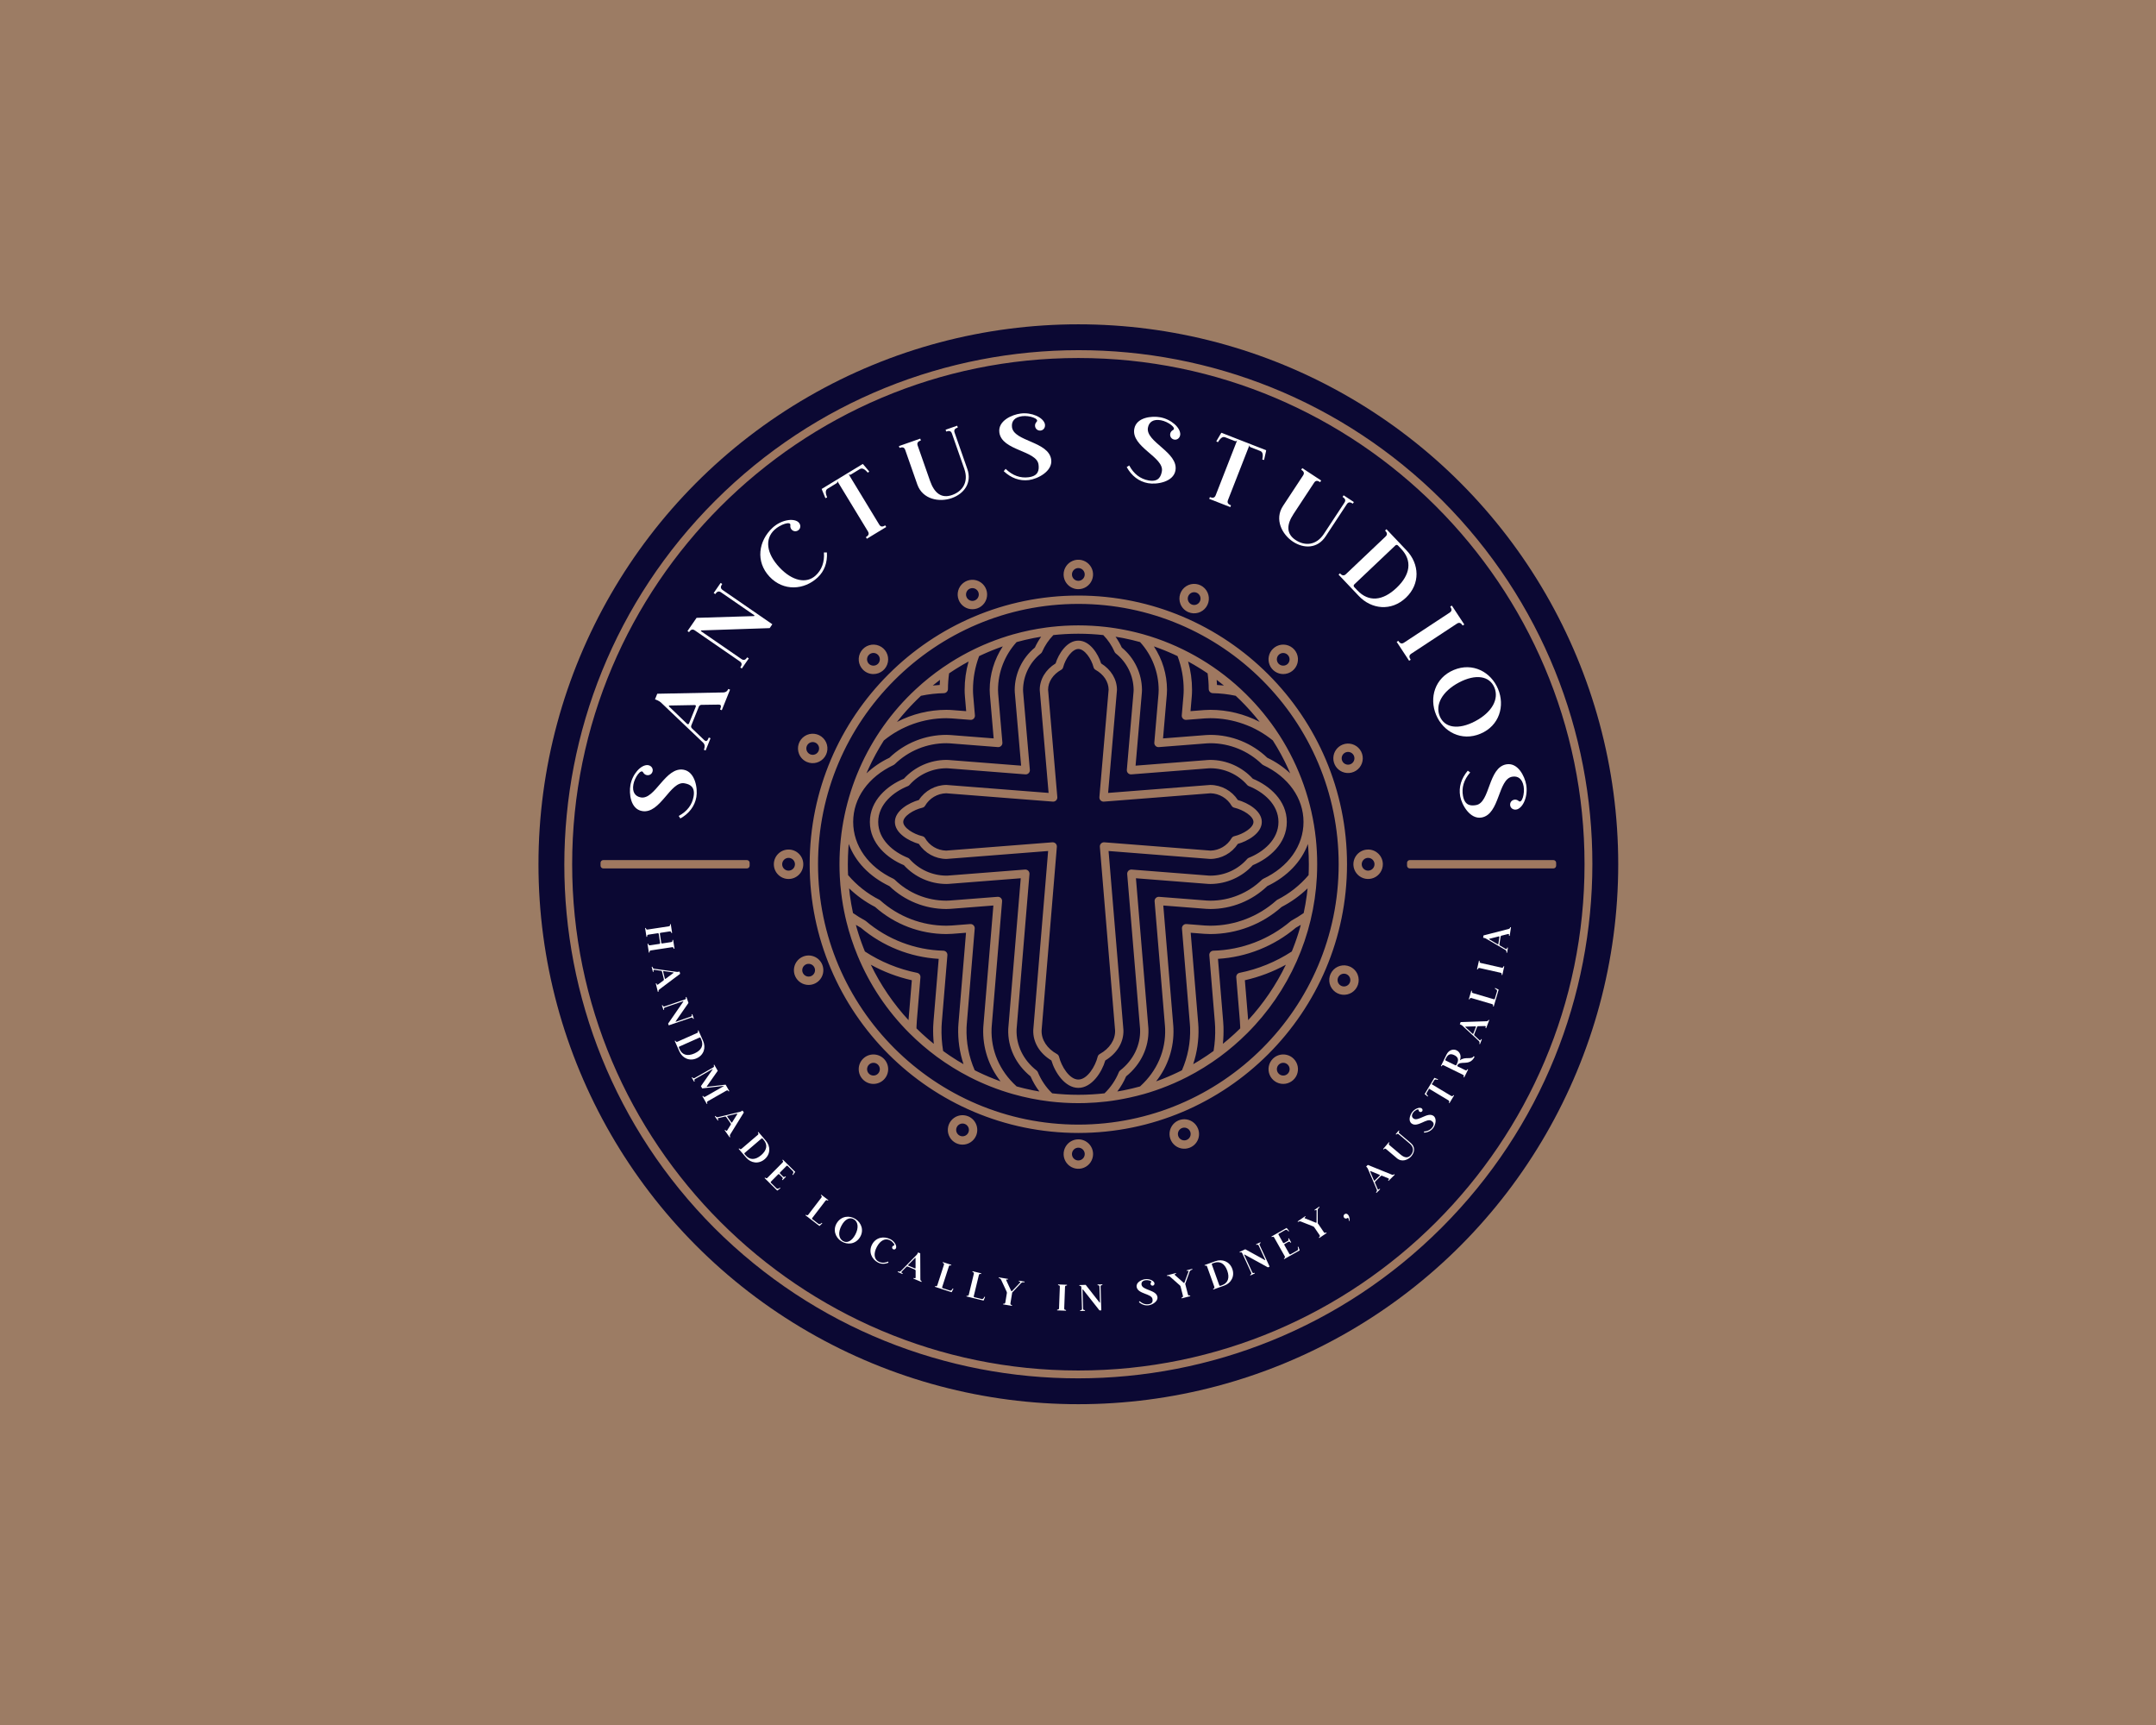
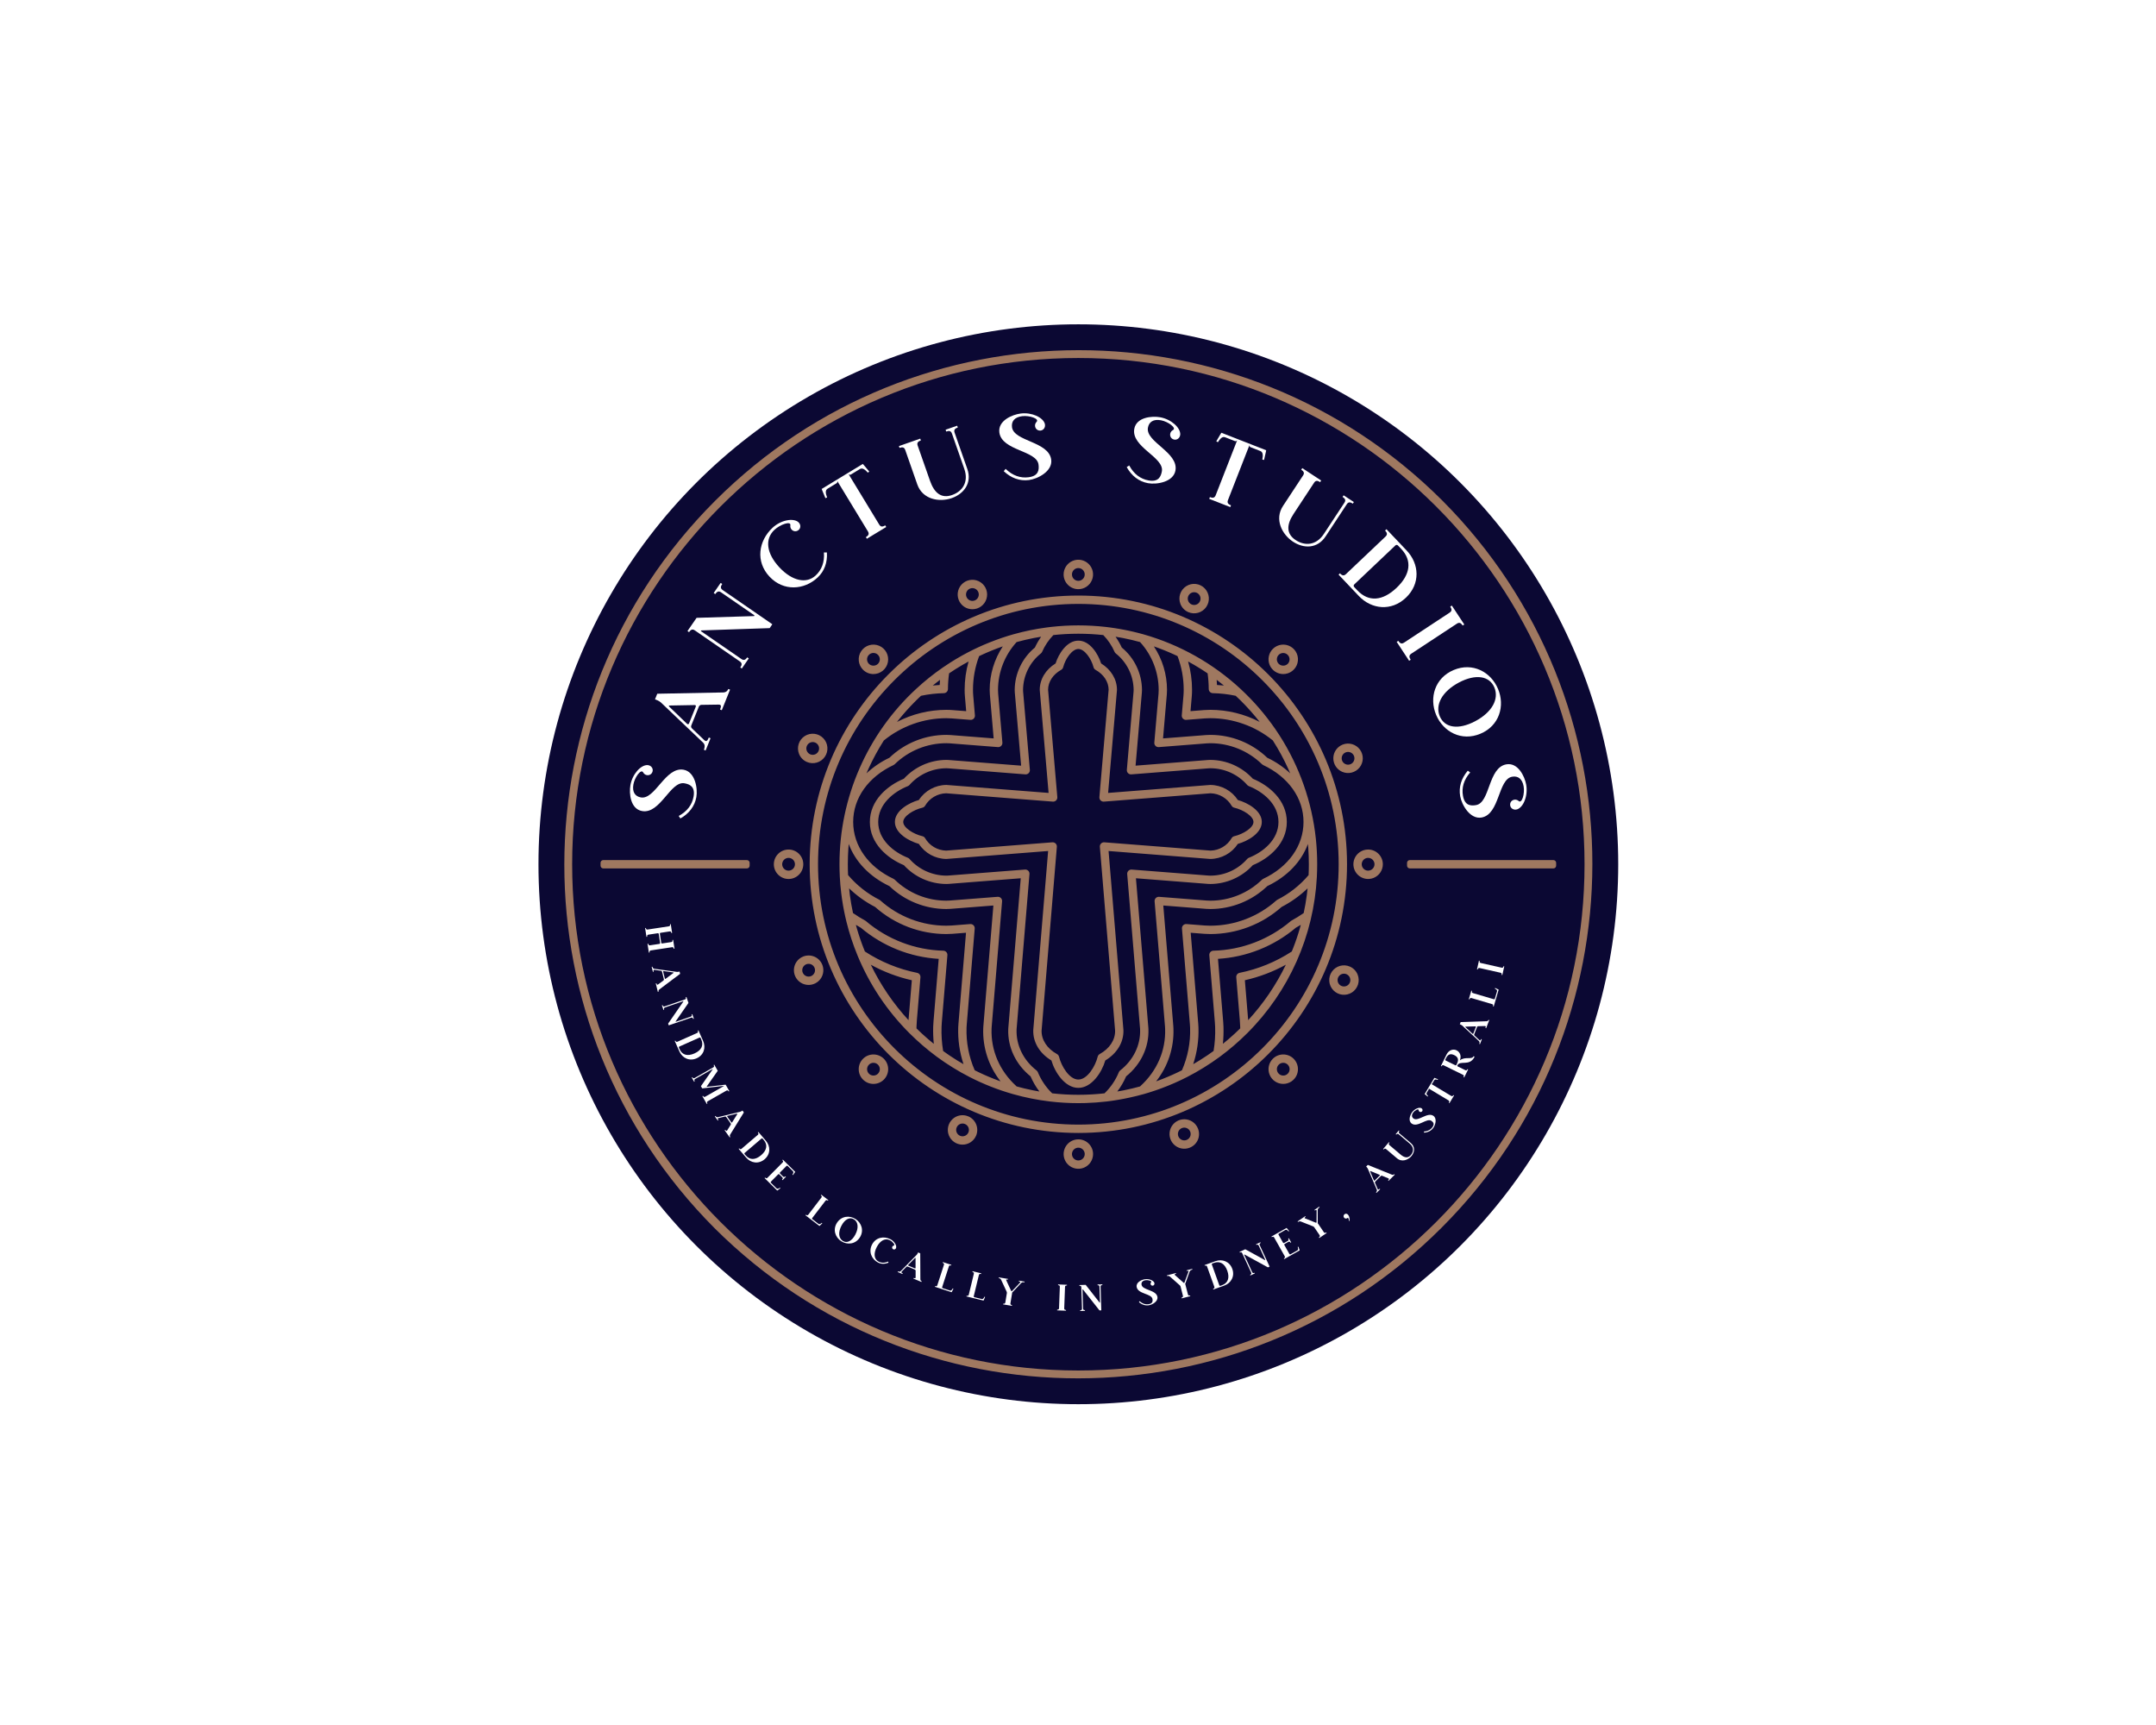
<svg xmlns="http://www.w3.org/2000/svg" xml:space="preserve" viewBox="0 0 1280 1024" height="1024" width="1280" version="1.1">
  <desc>Created with Fabric.js 5.3.0</desc>
  <defs>
</defs>
  <g id="background-logo" transform="matrix(1 0 0 1 640 512)">
-     <rect height="1024" width="1280" ry="0" rx="0" y="-512" x="-640" paint-order="stroke" style="stroke: none; stroke-width: 0; stroke-dasharray: none; stroke-linecap: butt; stroke-dashoffset: 0; stroke-linejoin: miter; stroke-miterlimit: 4; fill: rgb(156,124,100); fill-rule: nonzero; opacity: 1;" />
-   </g>
+     </g>
  <g id="logo-logo" transform="matrix(1.921 0 0 1.921 640.206 513.043)">
    <g paint-order="stroke" style="">
      <g transform="matrix(0.402 0 0 0.402 0 0)">
        <circle r="415.051" cy="0" cx="0" paint-order="stroke" style="stroke: none; stroke-width: 1; stroke-dasharray: none; stroke-linecap: butt; stroke-dashoffset: 0; stroke-linejoin: miter; stroke-miterlimit: 4; fill: rgb(11,8,51); fill-rule: nonzero; opacity: 1;" />
      </g>
      <g transform="matrix(0.402 0 0 0.402 0 0)">
        <path stroke-linecap="round" d="M 702.749 491.432 C 699.736 463.168 690.175 435.996 674.825 412.073 L 674.825 412.073 Q 673.244 409.613 671.586 407.206 C 669.64 404.379 667.603 401.618 665.504 398.906 C 661.485 393.709 657.193 388.729 652.645 383.988 Q 648.868 380.051 644.866 376.333 L 644.866 376.333 C 623.639 356.666 598.063 342.296 570.224 334.397 C 570.176 334.384 570.124 334.372 570.08 334.361 C 569.78 334.276 569.48 334.2 569.18 334.117 C 568.305 333.876 567.43 333.635 566.55 333.407 C 566.233 333.324 565.912 333.249 565.594 333.169 C 564.723 332.948 563.853 332.726 562.977 332.518 C 562.663 332.443 562.346 332.376 562.031 332.303 C 561.149 332.098 560.267 331.892 559.381 331.703 C 559.023 331.626 558.662 331.556 558.303 331.481 C 557.459 331.303 556.616 331.124 555.769 330.958 C 555.23 330.852 554.689 330.758 554.149 330.658 C 553.478 330.533 552.809 330.403 552.136 330.285 C 551.519 330.177 550.9 330.085 550.282 329.978 C 549.682 329.878 549.082 329.778 548.482 329.678 C 547.653 329.549 546.822 329.435 545.992 329.317 C 545.602 329.263 545.213 329.201 544.824 329.148 Q 542.989 328.902 541.154 328.692 L 541.062 328.683 C 540.609 328.632 540.152 328.597 539.697 328.548 C 538.428 328.414 537.158 328.279 535.884 328.171 C 535.069 328.102 534.251 328.057 533.434 327.999 C 532.512 327.933 531.59 327.856 530.666 327.804 C 529.648 327.747 528.629 327.716 527.61 327.675 C 526.883 327.646 526.157 327.604 525.429 327.583 C 524.4 327.554 523.369 327.552 522.339 327.54 C 521.619 327.531 520.9 327.51 520.18 327.509 C 519.36 327.509 518.541 327.533 517.721 327.544 C 516.79 327.556 515.859 327.557 514.929 327.583 C 514.378 327.598 513.829 327.632 513.278 327.652 C 512.078 327.696 510.885 327.736 509.691 327.803 C 509.144 327.833 508.599 327.882 508.052 327.918 C 506.857 327.995 505.662 328.068 504.47 328.169 Q 501.87 328.39 499.27 328.682 L 499.17 328.692 Q 497.335 328.902 495.506 329.148 C 486.976 330.294 478.537 332.036 470.251 334.36 L 470.104 334.398 Q 468.166 334.947 466.238 335.54 C 462.916 336.562 459.622 337.691 456.356 338.903 Q 451.78 340.603 447.294 342.531 C 446.594 342.831 445.906 343.149 445.213 343.459 C 444.677 343.699 444.138 343.932 443.604 344.177 C 443.219 344.353 442.839 344.54 442.456 344.72 C 441.621 345.11 440.784 345.498 439.956 345.901 L 439.956 345.901 C 433.712 348.937 427.645 352.324 421.785 356.047 C 420.725 356.721 419.694 357.43 418.65 358.124 C 417.772 358.707 416.88 359.272 416.015 359.869 L 416.015 359.869 L 416.015 359.869 L 416.015 359.869 C 408.779 364.854 401.912 370.355 395.468 376.329 C 357.862 411.061 336.493 459.937 336.533 511.129 C 336.533 514.464 336.616 517.729 336.781 520.843 Q 337.114 527.164 337.881 533.432 C 338.611 539.452 339.625 545.411 340.93 551.246 Q 341.36 553.184 341.835 555.114 C 344.05 564.132 346.952 572.968 350.516 581.543 L 350.516 581.549 C 359.722 603.755 373.218 623.926 390.23 640.909 C 396.818 647.492 403.887 653.575 411.378 659.109 C 419.352 664.971 427.784 670.185 436.591 674.7 C 447.198 680.13 458.311 684.507 469.771 687.77 C 469.817 687.784 469.864 687.795 469.91 687.807 C 471.333 688.207 472.777 688.566 474.21 688.936 C 475.092 689.163 475.965 689.415 476.853 689.63 C 478.33 689.986 479.823 690.294 481.312 690.614 C 482.187 690.802 483.055 691.014 483.934 691.192 C 485.448 691.492 486.973 691.747 488.496 692.012 C 489.358 692.162 490.216 692.338 491.081 692.476 Q 494.666 693.048 498.268 693.476 L 498.362 693.486 C 499.699 693.643 501.043 693.771 502.386 693.9 C 502.851 693.944 503.313 694 503.779 694.043 C 504.651 694.12 505.525 694.171 506.399 694.236 C 507.35 694.307 508.299 694.39 509.251 694.446 C 509.887 694.483 510.522 694.499 511.158 694.53 C 512.343 694.588 513.529 694.653 514.714 694.688 Q 517.443 694.767 520.16 694.768 Q 522.877 694.769 525.601 694.688 C 531.053 694.527 536.53 694.125 541.949 693.488 L 542.049 693.477 C 547.838 692.788 553.599 691.786 559.294 690.55 C 563.03 689.74 566.743 688.85 570.394 687.81 L 570.4 687.81 Q 570.474 687.794 570.547 687.774 Q 572.682 687.167 574.806 686.506 Q 579.379 685.084 583.889 683.406 C 590.673 680.896 597.304 677.989 603.746 674.699 C 612.545 670.173 620.971 664.957 628.946 659.099 L 628.946 659.099 L 628.946 659.099 C 636.436 653.565 643.504 647.482 650.092 640.899 C 682.143 608.871 701.183 566.097 703.531 520.847 C 703.697 517.416 703.779 514.237 703.779 511.134 C 703.787 504.553 703.443 497.976 702.749 491.432 Z M 690.325 560.812 C 690.164 561.364 689.993 561.912 689.825 562.464 C 689.625 563.119 689.432 563.775 689.225 564.428 C 689.049 564.987 688.863 565.544 688.681 566.101 C 688.472 566.742 688.266 567.385 688.05 568.023 C 687.86 568.584 687.661 569.142 687.465 569.701 C 687.245 570.33 687.027 570.961 686.8 571.587 C 686.594 572.154 686.38 572.717 686.168 573.287 C 685.939 573.899 685.711 574.512 685.475 575.122 C 685.254 575.693 685.025 576.26 684.798 576.828 Q 684.526 577.509 684.25 578.189 C 672.043 586.163 658.425 591.733 644.129 594.6 C 642.534 594.923 641.433 596.387 641.567 598.009 L 644.298 631.009 C 644.438 632.709 644.528 634.194 644.574 635.557 C 644.594 636.128 644.607 636.703 644.617 637.278 C 643.89 637.995 643.149 638.701 642.407 639.407 C 641.727 640.054 641.057 640.707 640.366 641.346 C 639.404 642.234 638.418 643.097 637.435 643.965 C 636.773 644.549 636.123 645.144 635.453 645.719 C 634.353 646.662 633.228 647.577 632.105 648.493 C 631.832 648.717 631.562 648.945 631.288 649.167 C 631.734 644.782 631.885 640.372 631.742 635.967 C 631.703 634.754 631.627 633.445 631.514 632.072 L 627.514 583.847 C 649.532 582.525 670.533 574.126 687.389 559.899 C 688.674 559.194 689.938 558.455 691.189 557.699 C 691.094 558.051 690.989 558.399 690.895 558.753 C 690.71 559.446 690.523 560.131 690.325 560.812 Z M 650.725 630.968 C 650.713 630.807 650.702 630.654 650.688 630.489 L 648.188 600.289 C 659.201 597.805 669.811 593.788 679.708 588.356 C 672.189 603.903 662.424 618.261 650.728 630.968 Z M 621.384 656.588 C 620.564 657.159 619.754 657.741 618.923 658.299 C 617.77 659.073 616.593 659.815 615.423 660.563 C 614.623 661.072 613.839 661.597 613.033 662.094 C 611.727 662.894 610.398 663.667 609.071 664.439 C 608.871 664.557 608.671 664.679 608.462 664.797 C 611.457 655.723 612.828 646.192 612.512 636.642 C 612.484 635.642 612.412 634.652 612.335 633.67 L 606.541 563.783 L 616.948 564.602 C 618.456 564.72 620.048 564.779 621.685 564.779 C 641.87 564.754 661.349 557.342 676.444 543.941 C 683.747 540.169 690.467 535.363 696.397 529.671 C 696.236 531.214 696.076 532.756 695.876 534.291 C 695.848 534.5 695.825 534.71 695.797 534.919 Q 695.371 538.093 694.827 541.236 C 694.783 541.494 694.742 541.753 694.697 542.011 Q 694.154 545.095 693.502 548.141 C 693.465 548.313 693.429 548.485 693.392 548.657 C 690.381 550.751 687.257 552.679 684.036 554.433 C 683.842 554.538 683.66 554.662 683.493 554.805 C 666.832 568.967 645.828 577.004 623.969 577.582 C 623.086 577.603 622.251 577.987 621.66 578.644 C 621.07 579.3 620.777 580.172 620.85 581.052 L 625.122 632.606 C 625.222 633.87 625.295 635.073 625.331 636.191 C 625.55 642.371 625.148 648.557 624.131 654.656 C 623.224 655.311 622.3 655.949 621.387 656.588 Z M 598.324 670.229 C 597.724 670.523 597.124 670.82 596.524 671.108 C 595.846 671.432 595.164 671.745 594.482 672.06 C 593.882 672.336 593.282 672.616 592.682 672.886 C 591.982 673.198 591.287 673.498 590.582 673.801 C 589.982 674.059 589.394 674.321 588.796 674.572 C 588.085 674.872 587.37 675.157 586.656 675.446 C 586.063 675.686 585.473 675.932 584.878 676.165 C 584.146 676.452 583.41 676.726 582.678 677.003 C 582.096 677.222 581.516 677.448 580.932 677.661 C 580.613 677.777 580.292 677.885 579.972 677.999 C 589.105 666.455 593.821 652.032 593.272 637.322 C 593.257 636.622 593.216 635.943 593.158 635.26 L 585.479 542.843 L 618.427 545.413 C 619.51 545.495 620.602 545.537 621.674 545.537 C 637.981 545.522 653.653 539.215 665.425 527.931 C 680.785 520.594 691.701 509.077 696.665 495.541 C 696.674 495.648 696.684 495.754 696.693 495.861 C 696.768 496.727 696.862 497.59 696.923 498.461 C 697.023 499.89 697.085 501.324 697.153 502.761 C 697.184 503.436 697.236 504.109 697.26 504.785 Q 697.372 507.954 697.373 511.137 C 697.373 512.374 697.356 513.63 697.329 514.904 C 697.329 515.063 697.329 515.219 697.32 515.379 Q 697.275 517.249 697.19 519.213 L 697.179 519.477 C 690.507 527.334 682.332 533.778 673.135 538.432 C 672.894 538.556 672.669 538.71 672.467 538.891 C 658.507 551.409 640.424 558.344 621.674 558.371 C 620.204 558.371 618.774 558.318 617.436 558.214 L 603.274 557.098 C 602.336 557.022 601.411 557.363 600.747 558.03 C 600.083 558.697 599.747 559.623 599.827 560.561 L 605.927 634.206 C 605.999 635.072 606.059 635.95 606.085 636.853 C 606.454 648.063 604.311 659.214 599.813 669.489 C 599.331 669.735 598.829 669.982 598.327 670.229 Z M 564.433 682.744 C 563.486 682.988 562.544 683.244 561.592 683.473 C 560.292 683.784 558.981 684.058 557.672 684.34 C 556.749 684.54 555.831 684.755 554.904 684.94 C 553.461 685.227 552.004 685.472 550.558 685.723 C 550.409 685.749 550.258 685.777 550.113 685.802 C 552.835 682.215 555.115 678.312 556.904 674.18 C 568.304 664.942 574.545 651.771 574.049 637.898 C 574.034 637.542 574.019 637.198 573.989 636.852 L 564.44 521.9 L 619.94 526.237 C 620.524 526.282 621.107 526.299 621.69 526.299 C 634.102 526.231 645.922 520.985 654.3 511.828 C 667.066 506.543 680.434 495.148 680.434 478.612 C 680.434 462.076 667.066 450.669 654.3 445.384 C 645.919 436.226 634.095 430.982 621.681 430.917 C 621.098 430.917 620.515 430.933 619.929 430.979 L 564.164 435.34 L 569.012 379 C 569.066 378.421 569.091 377.8 569.091 377.048 C 568.982 364.454 563.297 352.557 553.568 344.559 C 552.227 341.639 550.618 338.85 548.761 336.227 C 549.072 336.278 549.382 336.337 549.692 336.389 C 551.266 336.653 552.84 336.913 554.405 337.218 C 555.305 337.395 556.205 337.605 557.105 337.796 C 558.497 338.09 559.891 338.375 561.273 338.702 C 562.225 338.927 563.166 339.186 564.114 339.427 C 565.288 339.727 566.463 340.019 567.628 340.341 C 576.779 350.381 581.874 363.463 581.923 377.048 C 581.923 378.106 581.883 379.117 581.805 380.048 L 578.573 417.609 C 578.493 418.548 578.829 419.474 579.493 420.143 C 580.157 420.812 581.081 421.155 582.02 421.081 L 618.933 418.195 C 619.846 418.125 620.773 418.089 621.69 418.089 C 636.519 418.11 650.756 423.913 661.374 434.265 C 661.627 434.511 661.919 434.714 662.238 434.865 C 681.669 443.982 693.271 460.338 693.271 478.617 C 693.271 496.896 681.671 513.239 662.238 522.356 C 661.919 522.507 661.627 522.71 661.374 522.956 C 650.756 533.308 636.519 539.111 621.69 539.132 C 620.781 539.132 619.853 539.097 618.937 539.027 L 582.237 536.165 C 581.3 536.092 580.377 536.434 579.714 537.1 C 579.051 537.767 578.714 538.691 578.792 539.628 L 586.784 635.801 C 586.829 636.35 586.865 636.901 586.878 637.509 C 587.478 654.273 580.712 669.97 567.833 681.709 C 567.761 681.775 567.693 681.845 567.627 681.917 C 566.566 682.2 565.5 682.471 564.436 682.744 Z M 537.813 687.463 C 537.093 687.534 536.374 687.613 535.653 687.675 C 534.622 687.764 533.589 687.832 532.553 687.903 C 531.866 687.95 531.179 688.008 530.492 688.047 C 529.344 688.113 528.192 688.155 527.047 688.199 C 526.474 688.221 525.901 688.254 525.328 688.271 Q 522.744 688.345 520.159 688.347 L 520.127 688.347 Q 517.559 688.347 514.993 688.272 C 514.393 688.255 513.799 688.22 513.203 688.197 C 512.079 688.154 510.956 688.113 509.834 688.049 C 509.117 688.007 508.402 687.949 507.687 687.898 C 506.687 687.829 505.687 687.764 504.687 687.677 C 503.93 687.612 503.176 687.53 502.421 687.455 C 501.621 687.376 500.831 687.298 500.038 687.209 C 495.287 682.604 491.538 677.067 489.026 670.946 C 488.815 670.435 488.475 669.987 488.039 669.646 C 477.859 661.692 472.263 650.208 472.683 638.154 C 472.692 637.934 472.71 637.722 472.738 637.379 L 482.589 518.667 C 482.669 517.729 482.332 516.804 481.669 516.137 C 481.005 515.47 480.081 515.129 479.143 515.205 L 419.906 519.836 C 419.489 519.869 419.07 519.878 418.653 519.878 C 407.804 519.816 397.495 515.132 390.313 507 C 389.981 506.628 389.567 506.338 389.103 506.153 C 378.081 501.775 366.303 492.241 366.303 478.615 C 366.303 464.989 378.08 455.443 389.103 451.065 C 389.567 450.88 389.981 450.59 390.313 450.218 C 397.495 442.084 407.804 437.397 418.655 437.335 C 419.072 437.335 419.491 437.344 419.905 437.376 L 479.441 442.032 C 480.38 442.106 481.304 441.763 481.968 441.094 C 482.632 440.425 482.968 439.499 482.887 438.56 L 477.708 378.485 C 477.674 378.008 477.652 377.532 477.652 377.055 C 477.773 366.123 482.826 355.83 491.402 349.049 C 491.793 348.73 492.104 348.323 492.308 347.862 C 494.392 343.072 497.327 338.7 500.97 334.956 C 501.737 334.874 502.504 334.8 503.27 334.728 C 503.955 334.663 504.639 334.591 505.326 334.535 C 506.359 334.449 507.395 334.383 508.426 334.316 C 509.031 334.276 509.634 334.228 510.239 334.195 C 511.464 334.127 512.691 334.082 513.918 334.039 C 514.337 334.025 514.754 334.001 515.173 333.989 Q 520.153 333.852 525.139 333.989 C 525.565 334.001 525.991 334.026 526.417 334.04 C 527.636 334.083 528.855 334.128 530.072 334.195 C 530.684 334.228 531.296 334.277 531.908 334.317 C 532.935 334.384 533.963 334.45 534.988 334.534 C 535.682 334.592 536.375 334.664 537.068 334.734 C 537.83 334.806 538.591 334.878 539.35 334.96 C 542.994 338.703 545.929 343.076 548.013 347.866 C 548.217 348.327 548.528 348.734 548.919 349.053 C 557.494 355.835 562.548 366.127 562.67 377.059 C 562.67 377.512 562.661 377.959 562.616 378.439 L 557.447 438.564 C 557.367 439.503 557.703 440.429 558.367 441.098 C 559.031 441.767 559.955 442.11 560.894 442.036 L 620.425 437.38 C 620.844 437.348 621.261 437.339 621.679 437.339 C 632.544 437.341 642.878 442.039 650.023 450.224 C 650.355 450.596 650.769 450.885 651.232 451.069 C 662.247 455.445 674.018 464.98 674.018 478.619 C 674.018 492.258 662.247 501.78 651.232 506.157 C 650.769 506.341 650.355 506.63 650.023 507.002 C 642.878 515.187 632.544 519.885 621.679 519.888 C 621.261 519.888 620.844 519.879 620.428 519.846 L 561.176 515.215 C 560.238 515.139 559.314 515.48 558.65 516.147 C 557.986 516.814 557.649 517.739 557.729 518.677 L 567.6 637.389 C 567.623 637.649 567.633 637.897 567.643 638.142 C 568.074 650.187 562.48 661.673 552.296 669.651 C 551.864 669.99 551.525 670.433 551.313 670.94 C 548.815 677.072 545.061 682.613 540.293 687.207 C 539.468 687.3 538.642 687.382 537.816 687.463 Z M 485.421 684.94 C 484.497 684.756 483.581 684.54 482.66 684.34 C 481.348 684.058 480.035 683.783 478.732 683.472 C 477.778 683.244 476.832 682.986 475.886 682.742 C 474.823 682.468 473.758 682.197 472.702 681.904 C 472.639 681.832 472.572 681.763 472.502 681.697 C 459.625 669.948 452.86 654.233 453.455 637.481 C 453.48 636.954 453.515 636.366 453.563 635.789 L 461.543 539.617 C 461.621 538.68 461.284 537.756 460.621 537.089 C 459.958 536.423 459.035 536.081 458.098 536.154 L 421.398 539.014 C 420.477 539.086 419.554 539.121 418.653 539.121 C 403.824 539.106 389.587 533.302 378.972 522.947 C 378.718 522.7 378.425 522.498 378.105 522.347 C 358.665 513.227 347.06 496.876 347.06 478.608 C 347.06 460.34 358.66 443.971 378.105 434.856 C 378.425 434.705 378.718 434.502 378.972 434.256 C 389.586 423.9 403.824 418.096 418.653 418.081 C 419.574 418.081 420.496 418.117 421.393 418.187 L 458.325 421.073 C 459.264 421.146 460.188 420.803 460.851 420.135 C 461.515 419.466 461.851 418.539 461.77 417.601 L 458.538 380.086 C 458.45 378.986 458.408 377.992 458.408 377.044 C 458.458 363.462 463.552 350.383 472.7 340.345 C 473.86 340.025 475.03 339.733 476.2 339.435 C 477.153 339.193 478.1 338.935 479.056 338.706 C 480.418 338.383 481.793 338.106 483.165 337.812 C 484.085 337.618 484.998 337.402 485.921 337.222 C 487.434 336.922 488.956 336.677 490.477 336.422 C 490.84 336.361 491.2 336.292 491.563 336.233 C 489.707 338.856 488.098 341.645 486.756 344.565 C 477.028 352.563 471.344 364.461 471.235 377.054 C 471.235 377.681 471.262 378.307 471.31 378.984 L 476.168 435.342 L 420.4 430.978 C 419.817 430.933 419.234 430.917 418.651 430.917 C 406.235 430.976 394.409 436.222 386.031 445.385 C 373.259 450.671 359.886 462.069 359.886 478.612 C 359.886 495.155 373.259 506.54 386.031 511.827 C 394.409 520.99 406.235 526.236 418.651 526.295 C 419.234 526.295 419.817 526.278 420.402 526.233 L 475.884 521.896 L 466.344 636.851 L 466.333 636.98 C 466.308 637.287 466.284 637.586 466.272 637.916 C 465.787 651.797 472.032 664.967 483.428 674.179 C 485.213 678.313 487.491 682.216 490.213 685.802 C 490.072 685.778 489.93 685.751 489.789 685.726 C 488.334 685.474 486.875 685.228 485.424 684.94 Z M 457.629 677 C 456.896 676.724 456.162 676.451 455.429 676.165 C 454.829 675.928 454.229 675.68 453.629 675.437 C 452.929 675.151 452.217 674.869 451.516 674.574 C 450.909 674.319 450.307 674.052 449.703 673.791 C 449.013 673.491 448.323 673.191 447.638 672.891 C 447.038 672.621 446.438 672.341 445.838 672.065 C 445.154 671.749 444.469 671.434 443.79 671.11 C 443.206 670.831 442.627 670.543 442.046 670.257 C 441.53 670.003 441.014 669.749 440.501 669.49 C 435.989 659.187 433.842 648.005 434.218 636.764 C 434.242 635.991 434.303 635.098 434.376 634.208 L 440.494 560.562 C 440.572 559.624 440.234 558.7 439.571 558.033 C 438.907 557.367 437.984 557.025 437.046 557.099 L 422.9 558.208 C 421.567 558.308 420.14 558.365 418.659 558.365 C 399.909 558.343 381.825 551.408 367.868 538.886 C 367.666 538.705 367.441 538.55 367.199 538.426 C 357.999 533.77 349.821 527.324 343.146 519.465 C 343.111 518.704 343.082 517.933 343.056 517.156 C 343.04 516.648 343.017 516.156 343.005 515.638 Q 342.951 513.415 342.948 511.131 Q 342.948 507.951 343.061 504.782 C 343.088 504.006 343.147 503.233 343.184 502.458 C 343.249 501.125 343.303 499.79 343.397 498.458 C 343.463 497.538 343.562 496.622 343.641 495.704 L 343.656 495.534 C 348.621 509.069 359.541 520.588 374.907 527.928 C 386.677 539.215 402.351 545.523 418.659 545.534 C 419.721 545.534 420.81 545.492 421.897 545.409 L 454.842 542.84 L 447.174 635.256 C 447.119 635.912 447.074 636.582 447.05 637.217 C 446.493 651.961 451.211 666.421 460.356 678 C 460.031 677.883 459.704 677.774 459.379 677.655 C 458.794 677.442 458.212 677.216 457.629 677 Z M 427.323 662.12 C 426.499 661.612 425.693 661.076 424.877 660.555 C 423.726 659.82 422.571 659.092 421.438 658.332 C 420.583 657.758 419.749 657.158 418.905 656.571 C 418.005 655.943 417.105 655.317 416.214 654.671 C 415.191 648.529 414.784 642.3 415 636.077 C 415.036 635.067 415.112 633.848 415.209 632.635 L 419.494 581.053 C 419.567 580.173 419.274 579.301 418.683 578.644 C 418.092 577.987 417.257 577.603 416.374 577.582 C 394.509 577.005 373.5 568.966 356.835 554.8 C 356.668 554.657 356.486 554.533 356.292 554.428 C 353.07 552.674 349.946 550.746 346.934 548.652 L 346.826 548.143 Q 346.176 545.092 345.626 542.003 C 345.581 541.746 345.54 541.489 345.496 541.232 Q 344.958 538.085 344.526 534.909 C 344.498 534.701 344.474 534.492 344.447 534.284 C 344.247 532.746 344.086 531.2 343.925 529.654 C 349.861 535.353 356.589 540.165 363.9 543.941 C 378.993 557.346 398.473 564.759 418.659 564.779 C 420.305 564.779 421.9 564.72 423.401 564.602 L 433.801 563.783 L 427.996 633.674 C 427.913 634.674 427.847 635.683 427.819 636.54 C 427.499 646.128 428.874 655.697 431.881 664.806 C 431.681 664.693 431.491 664.576 431.295 664.462 C 429.964 663.69 428.632 662.922 427.323 662.116 Z M 404.876 645.731 C 404.234 645.18 403.611 644.609 402.976 644.05 C 401.965 643.157 400.949 642.268 399.96 641.35 C 399.297 640.739 398.655 640.111 398.003 639.491 C 397.236 638.761 396.47 638.031 395.718 637.291 Q 395.734 636.349 395.767 635.406 C 395.821 634.023 395.914 632.481 396.028 631.071 L 398.773 598.013 C 398.908 596.391 397.806 594.925 396.21 594.603 C 381.908 591.736 368.286 586.163 356.076 578.184 Q 355.785 577.476 355.503 576.763 C 355.286 576.221 355.067 575.679 354.856 575.134 C 354.613 574.507 354.378 573.875 354.142 573.244 C 353.936 572.694 353.727 572.144 353.527 571.594 C 353.297 570.959 353.076 570.321 352.853 569.684 C 352.66 569.132 352.463 568.584 352.276 568.028 C 352.058 567.384 351.85 566.738 351.64 566.092 C 351.459 565.538 351.275 564.986 351.1 564.43 C 350.894 563.777 350.7 563.12 350.5 562.464 C 350.334 561.913 350.163 561.364 350 560.812 C 349.8 560.132 349.615 559.448 349.425 558.765 C 349.325 558.413 349.225 558.065 349.125 557.708 C 350.377 558.463 351.641 559.202 352.925 559.908 C 369.784 574.137 390.79 582.537 412.812 583.856 L 408.803 632.113 C 408.697 633.433 408.617 634.755 408.578 635.851 C 408.434 640.302 408.589 644.757 409.044 649.187 C 408.804 648.993 408.569 648.793 408.33 648.598 C 407.178 647.649 406.014 646.7 404.876 645.727 Z M 389.635 630.55 C 389.624 630.688 389.616 630.837 389.605 630.977 C 377.904 618.271 368.136 603.913 360.615 588.363 C 370.515 593.797 381.13 597.815 392.147 600.298 Z M 358.729 437.923 C 359.181 436.923 359.665 435.943 360.137 434.954 C 360.566 434.054 360.981 433.144 361.427 432.254 C 361.91 431.283 362.427 430.325 362.927 429.362 C 363.395 428.462 363.849 427.562 364.332 426.669 C 364.847 425.72 365.393 424.786 365.926 423.846 C 366.426 422.958 366.92 422.062 367.439 421.181 C 367.987 420.253 368.565 419.34 369.131 418.421 C 369.631 417.606 370.121 416.786 370.631 415.978 C 384.201 404.933 401.154 398.886 418.651 398.852 Q 420.924 398.852 422.892 399.021 L 437.208 400.138 C 438.147 400.211 439.071 399.868 439.734 399.199 C 440.397 398.531 440.733 397.604 440.653 396.666 L 439.368 381.715 C 439.23 380.215 439.168 378.691 439.168 377.057 C 439.154 368.202 440.754 359.418 443.889 351.136 Q 444.505 350.836 445.125 350.551 C 445.673 350.295 446.225 350.037 446.772 349.786 C 447.381 349.508 447.995 349.238 448.608 348.967 C 449.153 348.726 449.698 348.483 450.246 348.247 C 450.877 347.976 451.511 347.714 452.146 347.447 C 452.682 347.224 453.217 346.998 453.754 346.781 C 454.409 346.516 455.066 346.26 455.724 346.004 C 456.248 345.798 456.771 345.59 457.298 345.39 C 457.976 345.132 458.659 344.884 459.34 344.635 C 459.85 344.448 460.359 344.257 460.871 344.075 C 461.271 343.931 461.681 343.796 462.086 343.656 C 455.529 353.561 452.022 365.173 452 377.052 C 452 378.172 452.049 379.334 452.151 380.623 L 455.06 414.392 L 421.893 411.8 C 420.831 411.717 419.741 411.675 418.655 411.675 C 402.346 411.685 386.671 417.992 374.9 429.281 C 368.433 432.321 362.486 436.363 357.28 441.258 L 357.538 440.658 C 357.936 439.748 358.317 438.83 358.729 437.923 Z M 384.129 397.536 C 384.668 396.892 385.229 396.263 385.772 395.627 C 386.439 394.851 387.1 394.07 387.78 393.306 C 388.352 392.664 388.942 392.037 389.524 391.406 C 390.2 390.668 390.871 389.924 391.56 389.198 C 392.16 388.563 392.78 387.945 393.391 387.32 C 394.081 386.614 394.766 385.902 395.468 385.207 C 396.096 384.585 396.74 383.979 397.378 383.366 C 397.978 382.785 398.584 382.202 399.197 381.63 C 404.982 380.413 410.868 379.74 416.778 379.62 C 418.518 379.585 419.912 378.17 419.921 376.43 C 419.942 372.402 420.233 368.381 420.792 364.392 C 421.63 363.824 422.477 363.269 423.326 362.714 C 424.103 362.206 424.873 361.688 425.659 361.191 C 426.759 360.499 427.871 359.835 428.983 359.167 C 429.737 358.714 430.483 358.248 431.243 357.806 C 432.494 357.079 433.763 356.386 435.031 355.691 C 435.28 355.554 435.526 355.413 435.776 355.278 C 433.763 362.362 432.744 369.691 432.749 377.055 C 432.749 378.886 432.825 380.602 432.979 382.281 L 433.938 393.448 L 423.418 392.627 C 421.953 392.501 420.35 392.436 418.651 392.436 C 405.453 392.455 392.451 395.64 380.739 401.725 C 381.197 401.143 381.67 400.574 382.139 399.997 C 382.8 399.173 383.457 398.346 384.133 397.536 Z M 408.229 373.744 Q 410.98 371.499 413.809 369.364 C 413.709 370.677 413.62 371.993 413.571 373.313 C 411.794 373.4 410.013 373.559 408.234 373.744 Z M 581.089 344.671 C 581.729 344.906 582.37 345.137 583.007 345.38 C 583.569 345.593 584.127 345.815 584.686 346.034 C 585.308 346.278 585.931 346.519 586.55 346.77 C 587.113 346.997 587.672 347.233 588.232 347.47 C 588.844 347.726 589.457 347.979 590.066 348.241 C 590.627 348.482 591.184 348.73 591.741 348.977 C 592.341 349.243 592.941 349.508 593.541 349.777 C 594.098 350.031 594.653 350.292 595.207 350.551 Q 595.821 350.839 596.432 351.131 C 599.567 359.413 601.167 368.197 601.153 377.052 C 601.153 378.638 601.088 380.198 600.959 381.691 L 599.676 396.662 C 599.596 397.601 599.933 398.527 600.597 399.195 C 601.261 399.863 602.185 400.206 603.124 400.132 L 617.424 399.004 C 618.769 398.904 620.201 398.847 621.679 398.847 C 639.163 398.882 656.106 404.918 669.673 415.947 C 670.233 416.825 670.766 417.717 671.31 418.603 C 671.828 419.447 672.359 420.285 672.862 421.136 C 673.423 422.088 673.954 423.054 674.497 424.015 C 674.99 424.886 675.497 425.75 675.973 426.629 C 676.495 427.59 676.986 428.566 677.49 429.537 C 677.953 430.43 678.431 431.316 678.879 432.216 C 679.359 433.18 679.807 434.157 680.269 435.128 C 680.707 436.051 681.159 436.967 681.581 437.896 C 682.017 438.857 682.422 439.831 682.841 440.796 L 683.041 441.249 C 677.839 436.357 671.897 432.316 665.435 429.277 C 653.662 417.996 637.99 411.691 621.684 411.677 C 620.603 411.677 619.511 411.719 618.431 411.803 L 585.282 414.394 L 588.191 380.594 C 588.284 379.482 588.331 378.294 588.331 377.055 C 588.31 365.174 584.802 353.561 578.242 343.655 C 578.642 343.794 579.042 343.926 579.442 344.068 C 579.993 344.262 580.543 344.469 581.094 344.671 Z M 609.089 357.809 C 609.841 358.246 610.578 358.709 611.324 359.156 C 612.447 359.831 613.573 360.501 614.679 361.2 C 615.459 361.693 616.223 362.207 616.994 362.711 C 617.847 363.269 618.699 363.827 619.54 364.399 C 620.091 368.386 620.38 372.404 620.403 376.429 C 620.413 378.168 621.807 379.582 623.546 379.617 C 629.456 379.737 635.342 380.41 641.126 381.627 C 641.726 382.188 642.316 382.761 642.908 383.327 C 643.56 383.953 644.218 384.573 644.86 385.208 C 645.56 385.899 646.238 386.608 646.923 387.308 C 647.538 387.937 648.159 388.559 648.764 389.197 C 649.453 389.924 650.125 390.668 650.802 391.406 C 651.383 392.04 651.972 392.667 652.544 393.306 C 653.221 394.066 653.879 394.843 654.544 395.615 C 655.094 396.255 655.654 396.887 656.196 397.535 C 656.861 398.335 657.505 399.143 658.156 399.95 C 658.626 400.532 659.105 401.107 659.567 401.695 C 647.862 395.622 634.872 392.444 621.686 392.425 C 620.043 392.425 618.444 392.485 616.931 392.602 L 606.398 393.433 L 607.359 382.233 C 607.503 380.559 607.575 378.814 607.575 377.045 C 607.58 369.681 606.562 362.352 604.549 355.269 C 604.804 355.407 605.056 355.551 605.31 355.69 C 606.575 356.392 607.842 357.083 609.09 357.809 Z M 626.515 369.37 Q 629.349 371.5 632.088 373.744 C 630.311 373.559 628.532 373.403 626.75 373.313 C 626.7 372 626.617 370.683 626.516 369.37 Z M 554.822 638.6 C 554.822 638.549 554.822 638.5 554.814 638.448 L 543.4 500.948 L 621.436 507.048 C 621.519 507.054 621.602 507.058 621.686 507.058 C 630.205 506.96 638.114 502.619 642.772 495.485 C 650.394 493.34 661.205 487.278 661.205 478.609 C 661.205 469.94 650.394 463.878 642.772 461.733 C 638.115 454.598 630.205 450.257 621.686 450.16 C 621.602 450.16 621.519 450.16 621.436 450.17 L 543.055 456.294 L 549.846 377.334 C 549.853 377.243 549.857 377.151 549.857 377.059 C 549.857 368.984 545.33 361.484 537.676 356.759 C 535.401 349.48 529.103 339.233 520.176 339.233 C 511.249 339.233 504.943 349.48 502.668 356.759 C 495.015 361.479 490.488 368.979 490.488 377.059 C 490.488 377.151 490.488 377.243 490.499 377.334 L 497.29 456.294 L 418.9 450.168 C 418.817 450.161 418.734 450.158 418.65 450.158 C 410.131 450.255 402.221 454.596 397.564 461.731 C 389.942 463.876 379.131 469.938 379.131 478.607 C 379.131 487.276 389.942 493.338 397.564 495.483 C 402.221 502.618 410.13 506.959 418.65 507.056 C 418.734 507.056 418.817 507.056 418.9 507.046 L 496.936 500.946 L 485.519 638.446 C 485.519 638.496 485.512 638.546 485.511 638.598 C 485.181 647.84 490.365 656.482 499.444 661.951 C 502.125 671.131 509.909 683.03 520.167 683.03 C 530.425 683.03 538.21 671.13 540.888 661.951 C 549.968 656.479 555.152 647.837 554.822 638.6 Z M 536.589 657.03 C 535.803 657.463 535.234 658.207 535.021 659.079 C 533.229 666.432 527.07 676.618 520.168 676.618 C 513.266 676.618 507.106 666.432 505.313 659.078 C 505.1 658.206 504.531 657.463 503.745 657.03 C 496.111 652.822 491.695 646.05 491.918 638.9 L 503.64 497.723 C 503.718 496.786 503.381 495.862 502.718 495.195 C 502.055 494.529 501.132 494.187 500.195 494.26 L 418.531 500.642 C 411.82 500.469 405.68 496.825 402.314 491.016 C 401.867 490.286 401.147 489.765 400.314 489.57 C 393.33 487.933 385.548 483.028 385.548 478.607 C 385.548 474.186 393.33 469.281 400.314 467.644 C 401.147 467.449 401.868 466.927 402.314 466.197 C 405.68 460.389 411.82 456.745 418.531 456.572 L 500.552 462.981 C 501.492 463.055 502.416 462.713 503.08 462.044 C 503.744 461.375 504.081 460.448 504 459.509 L 496.9 376.927 C 496.954 370.856 500.705 365.164 506.957 361.679 C 507.724 361.252 508.283 360.529 508.502 359.679 C 510.214 353.044 515.428 345.65 520.174 345.65 C 524.92 345.65 530.132 353.044 531.844 359.679 C 532.063 360.529 532.622 361.252 533.389 361.679 C 539.641 365.164 543.389 370.856 543.446 376.927 L 536.346 459.509 C 536.265 460.447 536.601 461.374 537.265 462.043 C 537.928 462.711 538.852 463.054 539.791 462.981 L 621.812 456.572 C 628.523 456.745 634.664 460.389 638.03 466.198 C 638.477 466.928 639.197 467.448 640.03 467.644 C 647.013 469.281 654.795 474.186 654.795 478.607 C 654.795 483.028 647.013 487.933 640.03 489.57 C 639.197 489.766 638.477 490.286 638.03 491.016 C 634.663 496.824 628.523 500.468 621.812 500.642 L 540.148 494.26 C 539.21 494.182 538.286 494.524 537.625 495.195 C 536.962 495.862 536.625 496.786 536.703 497.723 L 548.416 638.9 C 548.639 646.045 544.223 652.817 536.589 657.025 Z M 520.168 304.584 C 406.277 304.584 313.62 397.241 313.62 511.131 C 313.62 625.021 406.277 717.679 520.168 717.679 C 634.059 717.679 726.714 625.022 726.714 511.131 C 726.714 397.24 634.057 304.584 520.168 304.584 Z M 520.168 711.265 C 409.813 711.265 320.034 621.486 320.034 511.131 C 320.034 400.776 409.813 311 520.168 311 C 630.523 311 720.3 400.778 720.3 511.131 C 720.3 621.484 630.521 711.265 520.168 711.265 Z M 520.168 722.585 C 515.588 722.585 511.46 725.343 509.707 729.574 C 507.954 733.805 508.923 738.675 512.161 741.913 C 515.399 745.151 520.269 746.12 524.5 744.367 C 528.731 742.614 531.489 738.486 531.489 733.906 C 531.481 727.657 526.417 722.593 520.168 722.585 Z M 520.168 738.814 C 518.183 738.814 516.393 737.619 515.633 735.785 C 514.873 733.951 515.293 731.84 516.696 730.436 C 518.1 729.032 520.211 728.612 522.045 729.372 C 523.879 730.131 525.075 731.921 525.075 733.906 C 525.071 736.615 522.877 738.81 520.168 738.814 Z M 308.71 511.134 C 308.709 504.882 303.641 499.814 297.388 499.814 C 291.136 499.814 286.068 504.883 286.068 511.135 C 286.068 517.388 291.137 522.456 297.389 522.456 C 303.639 522.449 308.704 517.384 308.71 511.134 Z M 297.389 516.042 C 295.404 516.042 293.614 514.847 292.854 513.013 C 292.094 511.179 292.514 509.068 293.917 507.664 C 295.321 506.26 297.432 505.84 299.266 506.6 C 301.1 507.359 302.296 509.149 302.296 511.134 C 302.293 513.843 300.098 516.039 297.389 516.042 Z M 520.161 299.678 C 524.74 299.678 528.869 296.919 530.621 292.689 C 532.374 288.458 531.405 283.588 528.167 280.35 C 524.928 277.112 520.058 276.143 515.828 277.896 C 511.597 279.649 508.839 283.778 508.839 288.357 C 508.846 294.607 513.911 299.671 520.161 299.678 Z M 520.161 283.449 C 522.872 283.449 525.069 285.646 525.069 288.357 C 525.069 291.068 522.872 293.265 520.161 293.265 C 517.45 293.265 515.253 291.068 515.253 288.357 C 515.256 285.648 517.452 283.452 520.161 283.449 Z M 742.94 499.807 C 738.361 499.807 734.232 502.565 732.479 506.796 C 730.726 511.026 731.695 515.896 734.933 519.135 C 738.171 522.373 743.041 523.342 747.272 521.589 C 751.502 519.837 754.261 515.708 754.261 511.129 C 754.254 504.879 749.19 499.814 742.94 499.807 Z M 742.94 516.036 C 740.955 516.036 739.165 514.841 738.405 513.007 C 737.645 511.173 738.065 509.061 739.469 507.658 C 740.872 506.254 742.984 505.834 744.818 506.594 C 746.652 507.354 747.847 509.144 747.847 511.129 C 747.843 513.837 745.648 516.032 742.94 516.036 Z M 354.635 660.654 C 350.214 665.075 350.214 672.243 354.635 676.664 C 359.057 681.085 366.224 681.085 370.646 676.664 C 375.067 672.243 375.067 665.075 370.646 660.654 C 366.222 656.238 359.059 656.238 354.635 660.654 Z M 366.111 672.129 C 364.196 674.038 361.096 674.035 359.185 672.122 C 357.274 670.209 357.274 667.109 359.185 665.196 C 361.096 663.283 364.196 663.28 366.111 665.189 C 368.026 667.106 368.026 670.212 366.111 672.129 Z M 362.636 364.929 C 368.036 364.928 372.684 361.113 373.738 355.816 C 374.791 350.52 371.956 345.217 366.966 343.15 C 361.976 341.084 356.222 342.83 353.222 347.321 C 350.222 351.811 350.812 357.796 354.631 361.614 C 356.75 363.744 359.632 364.937 362.636 364.929 Z M 359.166 350.138 C 361.082 348.222 364.19 348.222 366.106 350.138 C 368.022 352.054 368.022 355.162 366.106 357.078 C 364.164 358.932 361.108 358.932 359.166 357.078 C 357.25 355.162 357.25 352.055 359.166 350.139 Z M 677.688 364.925 C 682.812 364.927 687.299 361.487 688.627 356.537 C 689.954 351.588 687.792 346.364 683.355 343.801 C 678.917 341.238 673.312 341.975 669.688 345.598 L 669.688 345.598 C 666.451 348.835 665.482 353.703 667.233 357.933 C 668.984 362.163 673.11 364.922 677.688 364.924 Z M 674.218 350.134 L 674.218 350.134 C 676.141 348.255 679.218 348.273 681.119 350.174 C 683.02 352.075 683.037 355.152 681.158 357.075 C 679.216 358.928 676.16 358.928 674.218 357.075 C 672.302 355.158 672.302 352.052 674.218 350.135 Z M 669.687 660.649 C 666.449 663.887 665.48 668.756 667.233 672.987 C 668.985 677.217 673.113 679.975 677.692 679.975 C 682.271 679.975 686.399 677.217 688.151 672.987 C 689.904 668.756 688.935 663.887 685.697 660.649 C 681.273 656.236 674.111 656.236 669.687 660.649 Z M 681.162 672.126 C 679.246 674.039 676.141 674.038 674.227 672.122 C 672.313 670.207 672.313 667.103 674.227 665.188 C 676.141 663.272 679.246 663.271 681.162 665.184 C 683.074 667.103 683.074 670.207 681.162 672.126 Z M 435.662 704.965 C 431.464 703.135 426.578 704.014 423.281 707.192 C 419.985 710.371 418.927 715.222 420.602 719.483 C 422.276 723.745 426.354 726.579 430.932 726.662 C 435.51 726.746 439.688 724.063 441.517 719.865 L 441.517 719.865 C 444.004 714.133 441.384 707.469 435.66 704.965 Z M 435.637 717.307 C 434.553 719.789 431.662 720.923 429.179 719.84 C 426.696 718.756 425.562 715.866 426.644 713.383 C 427.726 710.899 430.616 709.764 433.1 710.845 C 435.582 711.931 436.717 714.822 435.635 717.307 Z M 311.428 432.481 C 316.378 434.637 322.162 432.996 325.242 428.562 C 328.323 424.128 327.842 418.135 324.095 414.248 C 320.347 410.362 314.376 409.663 309.832 412.58 C 305.289 415.498 303.439 421.218 305.413 426.243 C 306.504 429.043 308.67 431.289 311.428 432.481 Z M 311.454 420.142 C 312.537 417.658 315.429 416.523 317.913 417.606 C 320.397 418.689 321.533 421.581 320.45 424.065 C 319.367 426.549 316.475 427.685 313.991 426.602 L 313.991 426.602 C 312.798 426.082 311.86 425.109 311.384 423.898 C 310.908 422.686 310.933 421.335 311.454 420.142 Z M 604.668 317.3 C 609.618 319.456 615.402 317.816 618.482 313.382 C 621.563 308.948 621.083 302.955 617.336 299.068 C 613.588 295.181 607.617 294.482 603.074 297.399 C 598.53 300.316 596.679 306.036 598.653 311.061 C 599.745 313.86 601.91 316.107 604.668 317.3 Z M 604.694 304.961 C 605.63 302.815 607.951 301.63 610.239 302.129 C 612.526 302.628 614.141 304.674 614.098 307.014 C 614.054 309.355 612.363 311.339 610.059 311.753 C 607.755 312.167 605.479 310.895 604.624 308.716 C 604.144 307.504 604.169 306.151 604.694 304.958 Z M 728.9 589.781 C 723.949 587.623 718.162 589.263 715.079 593.698 C 711.996 598.133 712.476 604.129 716.225 608.017 C 719.973 611.906 725.947 612.606 730.492 609.688 C 735.038 606.77 736.889 601.047 734.914 596.02 C 733.815 593.226 731.652 590.982 728.9 589.781 Z M 728.874 602.121 C 728.081 603.942 726.269 605.105 724.284 605.069 C 722.298 605.033 720.53 603.804 719.804 601.956 C 719.078 600.107 719.537 598.004 720.967 596.626 C 722.398 595.248 724.517 594.868 726.337 595.662 C 728.819 596.747 729.954 599.636 728.875 602.121 Z M 308.674 582.041 C 304.412 583.715 301.577 587.792 301.492 592.37 C 301.408 596.949 304.089 601.127 308.287 602.958 C 312.485 604.788 317.371 603.91 320.669 600.732 C 323.966 597.554 325.025 592.703 323.351 588.441 C 321.06 582.626 314.493 579.762 308.673 582.041 Z M 317.311 594.541 C 316.794 595.733 315.822 596.669 314.611 597.141 L 314.611 597.141 C 312.433 597.997 309.953 597.195 308.689 595.225 C 307.425 593.255 307.729 590.666 309.415 589.043 C 311.101 587.419 313.699 587.213 315.62 588.551 C 317.541 589.888 318.249 592.396 317.311 594.541 Z M 438.73 315.1 C 443.695 315.093 448.077 311.852 449.535 307.106 C 450.994 302.359 449.19 297.216 445.085 294.422 C 440.98 291.628 435.534 291.835 431.653 294.933 C 427.773 298.03 426.363 303.295 428.178 307.917 C 429.869 312.265 434.065 315.121 438.73 315.1 Z M 434.218 301.817 C 435.153 299.67 437.475 298.484 439.763 298.982 C 442.051 299.481 443.667 301.527 443.624 303.868 C 443.581 306.209 441.891 308.194 439.586 308.608 C 437.281 309.023 435.005 307.751 434.149 305.572 C 433.67 304.362 433.695 303.01 434.218 301.818 Z M 722.992 440.062 C 727.689 442.11 733.177 440.747 736.37 436.74 C 739.564 432.732 739.668 427.08 736.624 422.957 C 733.58 418.835 728.147 417.272 723.377 419.145 L 723.377 419.145 C 719.114 420.819 716.28 424.896 716.196 429.474 C 716.111 434.053 718.794 438.231 722.992 440.061 Z M 725.722 425.115 C 728.245 424.124 731.093 425.366 732.084 427.889 C 733.075 430.412 731.833 433.26 729.311 434.252 C 726.788 435.243 723.939 434.001 722.948 431.478 C 721.96 428.955 723.201 426.109 725.722 425.115 Z M 612.15 714.344 C 610.478 710.073 606.397 707.232 601.811 707.145 C 597.226 707.058 593.04 709.743 591.207 713.947 C 589.374 718.151 590.255 723.045 593.439 726.346 C 596.623 729.646 601.483 730.703 605.75 729.022 C 608.559 727.942 610.818 725.781 612.021 723.022 C 613.223 720.263 613.27 717.137 612.15 714.344 Z M 603.406 723.051 C 600.884 724.041 598.036 722.799 597.046 720.277 C 596.055 717.755 597.297 714.907 599.819 713.916 C 602.341 712.925 605.189 714.166 606.18 716.688 C 607.167 719.211 605.926 722.057 603.406 723.051 Z M 799.877 231.423 C 645.335 77.311 395.176 77.486 240.849 231.813 C 86.522 386.139 86.347 636.299 240.458 790.841 C 395 944.953 645.159 944.778 799.486 790.451 C 953.813 636.125 953.988 385.965 799.877 231.423 Z M 520.168 900.286 C 305.587 900.286 131.013 725.712 131.013 511.131 C 131.013 296.55 305.587 121.977 520.168 121.977 C 734.749 121.977 909.322 296.551 909.322 511.131 C 909.322 725.711 734.748 900.286 520.168 900.286 Z M 265.353 514.338 L 154.946 514.338 C 154.386 514.338 153.848 514.115 153.452 513.719 C 153.056 513.323 152.833 512.785 152.833 512.225 L 152.833 510.038 C 152.833 509.477 153.055 508.94 153.452 508.543 C 153.848 508.147 154.385 507.924 154.946 507.924 L 265.353 507.924 C 265.914 507.924 266.451 508.147 266.847 508.543 C 267.244 508.94 267.466 509.477 267.466 510.038 L 267.466 512.225 C 267.466 512.785 267.243 513.323 266.847 513.719 C 266.451 514.115 265.913 514.338 265.353 514.338 Z M 887.5 512.225 L 887.5 510.038 C 887.5 509.477 887.277 508.94 886.881 508.543 C 886.484 508.147 885.947 507.924 885.386 507.924 L 774.982 507.924 C 774.421 507.924 773.883 508.146 773.487 508.543 C 773.09 508.939 772.868 509.477 772.868 510.038 L 772.868 512.225 C 772.868 512.786 773.091 513.323 773.487 513.719 C 773.884 514.116 774.421 514.338 774.982 514.338 L 885.388 514.338 C 886.554 514.337 887.499 513.391 887.5 512.225 Z" transform="translate(-520.167, -511.132)" paint-order="stroke" style="stroke: none; stroke-width: 1; stroke-dasharray: none; stroke-linecap: butt; stroke-dashoffset: 0; stroke-linejoin: miter; stroke-miterlimit: 4; fill: rgb(159,120,96); fill-rule: nonzero; opacity: 1;" />
      </g>
    </g>
  </g>
  <g id="text-logo-0" transform="matrix(0.338 -1.891 1.891 0.338 393.881 469.424)">
    <g paint-order="stroke" style="">
      <g id="text-logo-0-path-0" transform="matrix(1 0 0 1 0 0)">
        <path stroke-linecap="round" d="M 8.54 -0.7 C 6 -0.7 3.73 -1.81 1.84 -4.17 L 1.17 -3.53 C 3.15 -1.14 5.65 0.17 8.54 0.17 C 11.25 0.17 16.17 -1.57 16.17 -5.19 C 16.17 -10.93 5.42 -12.21 5.42 -16.7 C 5.42 -18.53 6.61 -19.67 8.97 -19.67 C 11.22 -19.67 14.22 -18.21 13.17 -17.37 C 12.79 -17.08 12.53 -16.61 12.53 -16.11 C 12.53 -15.21 13.2 -14.54 14.1 -14.54 C 14.95 -14.54 15.74 -15.3 15.62 -16.43 C 15.33 -18.47 12.09 -20.54 8.6 -20.54 C 5.94 -20.54 1.34 -19.23 1.34 -15.59 C 1.34 -9.85 12.09 -8.63 12.09 -4.2 C 12.09 -2.59 11.71 -0.7 8.54 -0.7 Z" transform="translate(-8.67, 10.185)" paint-order="stroke" style="stroke: none; stroke-width: 0; stroke-dasharray: none; stroke-linecap: butt; stroke-dashoffset: 0; stroke-linejoin: miter; stroke-miterlimit: 4; fill: rgb(255,255,255); fill-rule: nonzero; opacity: 1;" />
      </g>
    </g>
  </g>
  <g id="text-logo-1" transform="matrix(0.716 -1.783 1.783 0.716 407.987 420.145)">
    <g paint-order="stroke" style="">
      <g id="text-logo-1-path-0" transform="matrix(1 0 0 1 0 0)">
        <path stroke-linecap="round" d="M 13.99 -0.58 L 13.99 0 L 20.83 0 L 20.83 -0.58 C 20.31 -0.58 19.64 -0.76 19.26 -1.6 L 11.28 -20.4 L 9.41 -20.4 L 9.41 -19.52 C 9.41 -19.17 9.32 -18.74 9.21 -18.39 L 2.54 -1.63 C 2.19 -0.76 1.37 -0.58 0.58 -0.58 L 0.58 0 L 4.66 0 L 4.66 -0.58 C 3.53 -0.58 3.06 -0.76 3.41 -1.63 L 5.33 -6.44 C 5.45 -6.79 5.77 -6.99 6.12 -6.99 L 12.35 -6.99 C 12.7 -6.99 13.03 -6.79 13.17 -6.47 L 15.21 -1.6 C 15.56 -0.76 15.12 -0.58 13.99 -0.58 Z M 6.09 -8.42 L 6.09 -8.42 L 8.92 -15.41 C 9.03 -15.76 9.21 -15.76 9.35 -15.44 L 12.33 -8.39 C 12.47 -8.07 12.33 -7.87 11.98 -7.87 L 6.47 -7.87 C 6.12 -7.87 5.97 -8.07 6.09 -8.42 Z" transform="translate(-10.705, 10.2)" paint-order="stroke" style="stroke: none; stroke-width: 0; stroke-dasharray: none; stroke-linecap: butt; stroke-dashoffset: 0; stroke-linejoin: miter; stroke-miterlimit: 4; fill: rgb(255,255,255); fill-rule: nonzero; opacity: 1;" />
      </g>
    </g>
  </g>
  <g id="text-logo-2" transform="matrix(1.09 -1.582 1.582 1.09 434.131 371.438)">
    <g paint-order="stroke" style="">
      <g id="text-logo-2-path-0" transform="matrix(1 0 0 1 0 0)">
        <path stroke-linecap="round" d="M 0.87 -0.58 L 0.87 0 L 4.66 0 L 4.66 -0.58 C 3.79 -0.58 3.21 -0.82 3.21 -1.75 L 3.21 -16.75 C 3.21 -17.1 3.35 -17.16 3.55 -16.87 L 16.03 0 L 17.48 0 L 17.48 -18.65 C 17.48 -19.58 18.07 -19.81 18.94 -19.81 L 18.94 -20.4 L 15.15 -20.4 L 15.15 -19.81 C 16.03 -19.81 16.61 -19.58 16.61 -18.65 L 16.61 -6.32 C 16.61 -5.97 16.46 -5.92 16.26 -6.21 L 5.83 -20.4 L 0.87 -20.4 L 0.87 -19.81 C 1.75 -19.81 2.33 -19.58 2.33 -18.65 L 2.33 -1.75 C 2.33 -0.82 1.75 -0.58 0.87 -0.58 Z" transform="translate(-9.905, 10.2)" paint-order="stroke" style="stroke: none; stroke-width: 0; stroke-dasharray: none; stroke-linecap: butt; stroke-dashoffset: 0; stroke-linejoin: miter; stroke-miterlimit: 4; fill: rgb(255,255,255); fill-rule: nonzero; opacity: 1;" />
      </g>
    </g>
  </g>
  <g id="text-logo-3" transform="matrix(1.405 -1.311 1.311 1.405 469.499 330.427)">
    <g paint-order="stroke" style="">
      <g id="text-logo-3-path-0" transform="matrix(1 0 0 1 0 0)">
        <path stroke-linecap="round" d="M 11.86 0.17 C 14.74 0.17 17.25 -1.14 19.23 -3.53 L 18.56 -4.17 C 16.67 -1.81 14.39 -0.7 11.86 -0.7 C 7.98 -0.7 5.36 -4.34 5.36 -10.2 C 5.36 -16.06 7.98 -19.7 12.15 -19.7 C 14.69 -19.7 17.77 -18.24 16.73 -17.4 C 16.35 -17.1 16.08 -16.64 16.08 -16.14 C 16.08 -15.24 16.75 -14.57 17.66 -14.57 C 18.5 -14.57 19.29 -15.33 19.17 -16.46 C 18.88 -18.5 15.65 -20.57 12.15 -20.57 C 6.18 -20.57 1.17 -16.55 1.17 -10.2 C 1.17 -3.85 6.18 0.17 11.86 0.17 Z" transform="translate(-10.2, 10.2)" paint-order="stroke" style="stroke: none; stroke-width: 0; stroke-dasharray: none; stroke-linecap: butt; stroke-dashoffset: 0; stroke-linejoin: miter; stroke-miterlimit: 4; fill: rgb(255,255,255); fill-rule: nonzero; opacity: 1;" />
      </g>
    </g>
  </g>
  <g id="text-logo-4" transform="matrix(1.642 -0.998 0.998 1.642 510.206 299.581)">
    <g paint-order="stroke" style="">
      <g id="text-logo-4-path-0" transform="matrix(1 0 0 1 0 0)">
        <path stroke-linecap="round" d="M 5.01 0 L 12.01 0 L 12.01 -0.58 C 11.13 -0.58 10.55 -0.82 10.55 -1.75 L 10.55 -20.11 C 10.55 -19.76 10.78 -19.52 11.13 -19.52 L 14.34 -19.52 C 15.27 -19.52 15.65 -18.56 15.88 -17.28 L 16.43 -17.37 L 16.03 -19.96 L 15.94 -20.4 L 1.08 -20.4 L 0.99 -19.96 L 0.58 -17.37 L 1.14 -17.28 C 1.37 -18.56 1.75 -19.52 2.68 -19.52 L 5.89 -19.52 C 6.24 -19.52 6.47 -19.76 6.47 -20.11 L 6.47 -1.75 C 6.47 -0.82 5.89 -0.58 5.01 -0.58 Z" transform="translate(-8.505, 10.2)" paint-order="stroke" style="stroke: none; stroke-width: 0; stroke-dasharray: none; stroke-linecap: butt; stroke-dashoffset: 0; stroke-linejoin: miter; stroke-miterlimit: 4; fill: rgb(255,255,255); fill-rule: nonzero; opacity: 1;" />
      </g>
    </g>
  </g>
  <g id="text-logo-5" transform="matrix(1.813 -0.635 0.635 1.813 557.498 277.404)">
    <g paint-order="stroke" style="">
      <g id="text-logo-5-path-0" transform="matrix(1 0 0 1 0 0)">
        <path stroke-linecap="round" d="M 11.25 0.17 C 15.24 0.17 18.79 -2.13 18.79 -6.76 L 18.79 -18.65 C 18.79 -19.58 19.38 -19.81 20.25 -19.81 L 20.25 -20.4 L 16.46 -20.4 L 16.46 -19.81 C 17.34 -19.81 17.92 -19.58 17.92 -18.65 L 17.92 -7.08 C 17.92 -2.77 15.09 -0.7 11.68 -0.7 C 8.19 -0.7 6.7 -3.06 6.7 -7.08 L 6.7 -18.65 C 6.7 -19.58 7.28 -19.81 8.16 -19.81 L 8.16 -20.4 L 1.17 -20.4 L 1.17 -19.81 C 2.04 -19.81 2.62 -19.58 2.62 -18.65 L 2.62 -7.34 C 2.62 -2.42 7.2 0.17 11.25 0.17 Z" transform="translate(-10.71, 10.115)" paint-order="stroke" style="stroke: none; stroke-width: 0; stroke-dasharray: none; stroke-linecap: butt; stroke-dashoffset: 0; stroke-linejoin: miter; stroke-miterlimit: 4; fill: rgb(255,255,255); fill-rule: nonzero; opacity: 1;" />
      </g>
    </g>
  </g>
  <g id="text-logo-6" transform="matrix(1.906 -0.243 0.243 1.906 608.589 265.199)">
    <g paint-order="stroke" style="">
      <g id="text-logo-6-path-0" transform="matrix(1 0 0 1 0 0)">
        <path stroke-linecap="round" d="M 8.54 -0.7 C 6 -0.7 3.73 -1.81 1.84 -4.17 L 1.17 -3.53 C 3.15 -1.14 5.65 0.17 8.54 0.17 C 11.25 0.17 16.17 -1.57 16.17 -5.19 C 16.17 -10.93 5.42 -12.21 5.42 -16.7 C 5.42 -18.53 6.61 -19.67 8.97 -19.67 C 11.22 -19.67 14.22 -18.21 13.17 -17.37 C 12.79 -17.08 12.53 -16.61 12.53 -16.11 C 12.53 -15.21 13.2 -14.54 14.1 -14.54 C 14.95 -14.54 15.74 -15.3 15.62 -16.43 C 15.33 -18.47 12.09 -20.54 8.6 -20.54 C 5.94 -20.54 1.34 -19.23 1.34 -15.59 C 1.34 -9.85 12.09 -8.63 12.09 -4.2 C 12.09 -2.59 11.71 -0.7 8.54 -0.7 Z" transform="translate(-8.67, 10.185)" paint-order="stroke" style="stroke: none; stroke-width: 0; stroke-dasharray: none; stroke-linecap: butt; stroke-dashoffset: 0; stroke-linejoin: miter; stroke-miterlimit: 4; fill: rgb(255,255,255); fill-rule: nonzero; opacity: 1;" />
      </g>
    </g>
  </g>
  <g id="text-logo-7" transform="matrix(1 0.027 -0.027 1 332.779 140.842)">
    <g paint-order="stroke" style="">
      <g id="text-logo-7-path-0" transform="matrix(1 0 0 1 0 0)">
        <path stroke-linecap="round" d="" transform="translate(0, 0)" paint-order="stroke" style="stroke: none; stroke-width: 0; stroke-dasharray: none; stroke-linecap: butt; stroke-dashoffset: 0; stroke-linejoin: miter; stroke-miterlimit: 4; fill: rgb(255,255,255); fill-rule: nonzero; opacity: 1;" />
      </g>
    </g>
  </g>
  <g id="text-logo-8" transform="matrix(1.89 0.347 -0.347 1.89 685.402 267.307)">
    <g paint-order="stroke" style="">
      <g id="text-logo-8-path-0" transform="matrix(1 0 0 1 0 0)">
        <path stroke-linecap="round" d="M 8.54 -0.7 C 6 -0.7 3.73 -1.81 1.84 -4.17 L 1.17 -3.53 C 3.15 -1.14 5.65 0.17 8.54 0.17 C 11.25 0.17 16.17 -1.57 16.17 -5.19 C 16.17 -10.93 5.42 -12.21 5.42 -16.7 C 5.42 -18.53 6.61 -19.67 8.97 -19.67 C 11.22 -19.67 14.22 -18.21 13.17 -17.37 C 12.79 -17.08 12.53 -16.61 12.53 -16.11 C 12.53 -15.21 13.2 -14.54 14.1 -14.54 C 14.95 -14.54 15.74 -15.3 15.62 -16.43 C 15.33 -18.47 12.09 -20.54 8.6 -20.54 C 5.94 -20.54 1.34 -19.23 1.34 -15.59 C 1.34 -9.85 12.09 -8.63 12.09 -4.2 C 12.09 -2.59 11.71 -0.7 8.54 -0.7 Z" transform="translate(-8.67, 10.185)" paint-order="stroke" style="stroke: none; stroke-width: 0; stroke-dasharray: none; stroke-linecap: butt; stroke-dashoffset: 0; stroke-linejoin: miter; stroke-miterlimit: 4; fill: rgb(255,255,255); fill-rule: nonzero; opacity: 1;" />
      </g>
    </g>
  </g>
  <g id="text-logo-9" transform="matrix(1.789 0.699 -0.699 1.789 731.28 280.327)">
    <g paint-order="stroke" style="">
      <g id="text-logo-9-path-0" transform="matrix(1 0 0 1 0 0)">
        <path stroke-linecap="round" d="M 5.01 0 L 12.01 0 L 12.01 -0.58 C 11.13 -0.58 10.55 -0.82 10.55 -1.75 L 10.55 -20.11 C 10.55 -19.76 10.78 -19.52 11.13 -19.52 L 14.34 -19.52 C 15.27 -19.52 15.65 -18.56 15.88 -17.28 L 16.43 -17.37 L 16.03 -19.96 L 15.94 -20.4 L 1.08 -20.4 L 0.99 -19.96 L 0.58 -17.37 L 1.14 -17.28 C 1.37 -18.56 1.75 -19.52 2.68 -19.52 L 5.89 -19.52 C 6.24 -19.52 6.47 -19.76 6.47 -20.11 L 6.47 -1.75 C 6.47 -0.82 5.89 -0.58 5.01 -0.58 Z" transform="translate(-8.505, 10.2)" paint-order="stroke" style="stroke: none; stroke-width: 0; stroke-dasharray: none; stroke-linecap: butt; stroke-dashoffset: 0; stroke-linejoin: miter; stroke-miterlimit: 4; fill: rgb(255,255,255); fill-rule: nonzero; opacity: 1;" />
      </g>
    </g>
  </g>
  <g id="text-logo-10" transform="matrix(1.605 1.056 -1.056 1.605 777.607 304.46)">
    <g paint-order="stroke" style="">
      <g id="text-logo-10-path-0" transform="matrix(1 0 0 1 0 0)">
        <path stroke-linecap="round" d="M 11.25 0.17 C 15.24 0.17 18.79 -2.13 18.79 -6.76 L 18.79 -18.65 C 18.79 -19.58 19.38 -19.81 20.25 -19.81 L 20.25 -20.4 L 16.46 -20.4 L 16.46 -19.81 C 17.34 -19.81 17.92 -19.58 17.92 -18.65 L 17.92 -7.08 C 17.92 -2.77 15.09 -0.7 11.68 -0.7 C 8.19 -0.7 6.7 -3.06 6.7 -7.08 L 6.7 -18.65 C 6.7 -19.58 7.28 -19.81 8.16 -19.81 L 8.16 -20.4 L 1.17 -20.4 L 1.17 -19.81 C 2.04 -19.81 2.62 -19.58 2.62 -18.65 L 2.62 -7.34 C 2.62 -2.42 7.2 0.17 11.25 0.17 Z" transform="translate(-10.71, 10.115)" paint-order="stroke" style="stroke: none; stroke-width: 0; stroke-dasharray: none; stroke-linecap: butt; stroke-dashoffset: 0; stroke-linejoin: miter; stroke-miterlimit: 4; fill: rgb(255,255,255); fill-rule: nonzero; opacity: 1;" />
      </g>
    </g>
  </g>
  <g id="text-logo-11" transform="matrix(1.322 1.394 -1.394 1.322 821.798 341.222)">
    <g paint-order="stroke" style="">
      <g id="text-logo-11-path-0" transform="matrix(1 0 0 1 0 0)">
        <path stroke-linecap="round" d="M 1.17 -0.58 L 1.17 0 L 10.26 0 C 15.94 0 20.66 -3.96 20.66 -10.2 C 20.66 -16.43 15.94 -20.4 10.26 -20.4 L 1.17 -20.4 L 1.17 -19.81 C 2.04 -19.81 2.62 -19.58 2.62 -18.65 L 2.62 -1.75 C 2.62 -0.82 2.04 -0.58 1.17 -0.58 Z M 6.7 -1.46 L 6.7 -1.46 L 6.7 -18.94 C 6.7 -19.29 6.94 -19.52 7.28 -19.52 L 8.71 -19.52 C 13.72 -19.52 16.46 -16.14 16.46 -10.2 C 16.46 -4.25 13.72 -0.87 8.71 -0.87 L 7.28 -0.87 C 6.94 -0.87 6.7 -1.11 6.7 -1.46 Z" transform="translate(-10.915, 10.2)" paint-order="stroke" style="stroke: none; stroke-width: 0; stroke-dasharray: none; stroke-linecap: butt; stroke-dashoffset: 0; stroke-linejoin: miter; stroke-miterlimit: 4; fill: rgb(255,255,255); fill-rule: nonzero; opacity: 1;" />
      </g>
    </g>
  </g>
  <g id="text-logo-12" transform="matrix(1.056 1.605 -1.605 1.056 849.261 375.861)">
    <g paint-order="stroke" style="">
      <g id="text-logo-12-path-0" transform="matrix(1 0 0 1 0 0)">
        <path stroke-linecap="round" d="M 1.17 0 L 8.16 0 L 8.16 -0.58 C 7.28 -0.58 6.7 -0.82 6.7 -1.75 L 6.7 -18.65 C 6.7 -19.58 7.28 -19.81 8.16 -19.81 L 8.16 -20.4 L 1.17 -20.4 L 1.17 -19.81 C 2.04 -19.81 2.62 -19.58 2.62 -18.65 L 2.62 -1.75 C 2.62 -0.82 2.04 -0.58 1.17 -0.58 Z" transform="translate(-4.665, 10.2)" paint-order="stroke" style="stroke: none; stroke-width: 0; stroke-dasharray: none; stroke-linecap: butt; stroke-dashoffset: 0; stroke-linejoin: miter; stroke-miterlimit: 4; fill: rgb(255,255,255); fill-rule: nonzero; opacity: 1;" />
      </g>
    </g>
  </g>
  <g id="text-logo-13" transform="matrix(0.743 1.772 -1.772 0.743 870.986 416.642)">
    <g paint-order="stroke" style="">
      <g id="text-logo-13-path-0" transform="matrix(1 0 0 1 0 0)">
        <path stroke-linecap="round" d="M 11.86 0.17 C 17.54 0.17 22.52 -3.85 22.52 -10.2 C 22.52 -16.55 17.54 -20.57 11.86 -20.57 C 6.18 -20.57 1.17 -16.55 1.17 -10.2 C 1.17 -3.85 6.18 0.17 11.86 0.17 Z M 5.36 -10.2 C 4.84 -16.06 7.14 -19.7 11.01 -19.7 C 14.89 -19.7 17.8 -16.06 18.33 -10.2 C 18.85 -4.34 16.58 -0.7 12.7 -0.7 C 8.83 -0.7 5.89 -4.34 5.36 -10.2 Z" transform="translate(-11.845, 10.2)" paint-order="stroke" style="stroke: none; stroke-width: 0; stroke-dasharray: none; stroke-linecap: butt; stroke-dashoffset: 0; stroke-linejoin: miter; stroke-miterlimit: 4; fill: rgb(255,255,255); fill-rule: nonzero; opacity: 1;" />
      </g>
    </g>
  </g>
  <g id="text-logo-14" transform="matrix(0.338 1.891 -1.891 0.338 886.53 469.424)">
    <g paint-order="stroke" style="">
      <g id="text-logo-14-path-0" transform="matrix(1 0 0 1 0 0)">
        <path stroke-linecap="round" d="M 8.54 -0.7 C 6 -0.7 3.73 -1.81 1.84 -4.17 L 1.17 -3.53 C 3.15 -1.14 5.65 0.17 8.54 0.17 C 11.25 0.17 16.17 -1.57 16.17 -5.19 C 16.17 -10.93 5.42 -12.21 5.42 -16.7 C 5.42 -18.53 6.61 -19.67 8.97 -19.67 C 11.22 -19.67 14.22 -18.21 13.17 -17.37 C 12.79 -17.08 12.53 -16.61 12.53 -16.11 C 12.53 -15.21 13.2 -14.54 14.1 -14.54 C 14.95 -14.54 15.74 -15.3 15.62 -16.43 C 15.33 -18.47 12.09 -20.54 8.6 -20.54 C 5.94 -20.54 1.34 -19.23 1.34 -15.59 C 1.34 -9.85 12.09 -8.63 12.09 -4.2 C 12.09 -2.59 11.71 -0.7 8.54 -0.7 Z" transform="translate(-8.67, 10.185)" paint-order="stroke" style="stroke: none; stroke-width: 0; stroke-dasharray: none; stroke-linecap: butt; stroke-dashoffset: 0; stroke-linejoin: miter; stroke-miterlimit: 4; fill: rgb(255,255,255); fill-rule: nonzero; opacity: 1;" />
      </g>
    </g>
  </g>
  <g id="tagline-76c21a3e-8d7c-4ab7-881c-a5cd4581e4d9-logo-0" transform="matrix(0.289 1.899 -1.899 0.289 391.726 557.037)">
    <g paint-order="stroke" style="">
      <g id="tagline-76c21a3e-8d7c-4ab7-881c-a5cd4581e4d9-logo-0-path-0" transform="matrix(1 0 0 1 0 0)">
        <path stroke-linecap="round" d="M 5.38 -0.23 L 5.38 0 L 8.13 0 L 8.13 -0.23 C 7.79 -0.23 7.56 -0.32 7.56 -0.69 L 7.56 -7.33 C 7.56 -7.7 7.79 -7.79 8.13 -7.79 L 8.13 -8.02 L 5.38 -8.02 L 5.38 -7.79 C 5.73 -7.79 5.96 -7.7 5.96 -7.33 L 5.96 -4.47 C 5.96 -4.33 5.86 -4.24 5.73 -4.24 L 2.86 -4.24 C 2.73 -4.24 2.63 -4.33 2.63 -4.47 L 2.63 -7.33 C 2.63 -7.7 2.86 -7.79 3.21 -7.79 L 3.21 -8.02 L 0.46 -8.02 L 0.46 -7.79 C 0.8 -7.79 1.03 -7.7 1.03 -7.33 L 1.03 -0.69 C 1.03 -0.32 0.8 -0.23 0.46 -0.23 L 0.46 0 L 3.21 0 L 3.21 -0.23 C 2.86 -0.23 2.63 -0.32 2.63 -0.69 L 2.63 -3.66 C 2.63 -3.8 2.73 -3.89 2.86 -3.89 L 5.73 -3.89 C 5.86 -3.89 5.96 -3.8 5.96 -3.66 L 5.96 -0.69 C 5.96 -0.32 5.73 -0.23 5.38 -0.23 Z" transform="translate(-4.295, 4.01)" paint-order="stroke" style="stroke: none; stroke-width: 0; stroke-dasharray: none; stroke-linecap: butt; stroke-dashoffset: 0; stroke-linejoin: miter; stroke-miterlimit: 4; fill: rgb(255,255,255); fill-rule: nonzero; opacity: 1;" />
      </g>
    </g>
  </g>
  <g id="tagline-76c21a3e-8d7c-4ab7-881c-a5cd4581e4d9-logo-1" transform="matrix(0.461 1.865 -1.865 0.461 396.204 579.53)">
    <g paint-order="stroke" style="">
      <g id="tagline-76c21a3e-8d7c-4ab7-881c-a5cd4581e4d9-logo-1-path-0" transform="matrix(1 0 0 1 0 0)">
        <path stroke-linecap="round" d="M 5.5 -0.23 L 5.5 0 L 8.19 0 L 8.19 -0.23 C 7.98 -0.23 7.72 -0.3 7.57 -0.63 L 4.43 -8.02 L 3.7 -8.02 L 3.7 -7.67 C 3.7 -7.54 3.66 -7.36 3.62 -7.23 L 1 -0.64 C 0.86 -0.3 0.54 -0.23 0.23 -0.23 L 0.23 0 L 1.83 0 L 1.83 -0.23 C 1.39 -0.23 1.2 -0.3 1.34 -0.64 L 2.1 -2.53 C 2.14 -2.67 2.27 -2.75 2.4 -2.75 L 4.86 -2.75 C 4.99 -2.75 5.12 -2.67 5.18 -2.54 L 5.98 -0.63 C 6.12 -0.3 5.94 -0.23 5.5 -0.23 Z M 2.39 -3.31 L 2.39 -3.31 L 3.5 -6.06 C 3.55 -6.2 3.62 -6.2 3.68 -6.07 L 4.84 -3.3 C 4.9 -3.17 4.84 -3.09 4.71 -3.09 L 2.54 -3.09 C 2.4 -3.09 2.35 -3.17 2.39 -3.31 Z" transform="translate(-4.21, 4.01)" paint-order="stroke" style="stroke: none; stroke-width: 0; stroke-dasharray: none; stroke-linecap: butt; stroke-dashoffset: 0; stroke-linejoin: miter; stroke-miterlimit: 4; fill: rgb(255,255,255); fill-rule: nonzero; opacity: 1;" />
      </g>
    </g>
  </g>
  <g id="tagline-76c21a3e-8d7c-4ab7-881c-a5cd4581e4d9-logo-2" transform="matrix(0.623 1.817 -1.817 0.623 402.449 600.761)">
    <g paint-order="stroke" style="">
      <g id="tagline-76c21a3e-8d7c-4ab7-881c-a5cd4581e4d9-logo-2-path-0" transform="matrix(1 0 0 1 0 0)">
        <path stroke-linecap="round" d="M 0.34 -0.23 L 0.34 0 L 1.83 0 L 1.83 -0.23 C 1.49 -0.23 1.26 -0.32 1.26 -0.69 L 1.26 -6.58 C 1.26 -6.72 1.32 -6.75 1.4 -6.63 L 6.3 0 L 6.87 0 L 6.87 -7.33 C 6.87 -7.7 7.1 -7.79 7.44 -7.79 L 7.44 -8.02 L 5.96 -8.02 L 5.96 -7.79 C 6.3 -7.79 6.53 -7.7 6.53 -7.33 L 6.53 -2.49 C 6.53 -2.35 6.47 -2.32 6.39 -2.44 L 2.29 -8.02 L 0.34 -8.02 L 0.34 -7.79 C 0.69 -7.79 0.92 -7.7 0.92 -7.33 L 0.92 -0.69 C 0.92 -0.32 0.69 -0.23 0.34 -0.23 Z" transform="translate(-3.89, 4.01)" paint-order="stroke" style="stroke: none; stroke-width: 0; stroke-dasharray: none; stroke-linecap: butt; stroke-dashoffset: 0; stroke-linejoin: miter; stroke-miterlimit: 4; fill: rgb(255,255,255); fill-rule: nonzero; opacity: 1;" />
      </g>
    </g>
  </g>
  <g id="tagline-76c21a3e-8d7c-4ab7-881c-a5cd4581e4d9-logo-3" transform="matrix(0.782 1.755 -1.755 0.782 410.606 621.506)">
    <g paint-order="stroke" style="">
      <g id="tagline-76c21a3e-8d7c-4ab7-881c-a5cd4581e4d9-logo-3-path-0" transform="matrix(1 0 0 1 0 0)">
        <path stroke-linecap="round" d="M 0.46 -0.23 L 0.46 0 L 4.03 0 C 6.26 0 8.12 -1.56 8.12 -4.01 C 8.12 -6.46 6.26 -8.02 4.03 -8.02 L 0.46 -8.02 L 0.46 -7.79 C 0.8 -7.79 1.03 -7.7 1.03 -7.33 L 1.03 -0.69 C 1.03 -0.32 0.8 -0.23 0.46 -0.23 Z M 2.63 -0.57 L 2.63 -0.57 L 2.63 -7.44 C 2.63 -7.58 2.73 -7.67 2.86 -7.67 L 3.42 -7.67 C 5.39 -7.67 6.47 -6.34 6.47 -4.01 C 6.47 -1.67 5.39 -0.34 3.42 -0.34 L 2.86 -0.34 C 2.73 -0.34 2.63 -0.44 2.63 -0.57 Z" transform="translate(-4.29, 4.01)" paint-order="stroke" style="stroke: none; stroke-width: 0; stroke-dasharray: none; stroke-linecap: butt; stroke-dashoffset: 0; stroke-linejoin: miter; stroke-miterlimit: 4; fill: rgb(255,255,255); fill-rule: nonzero; opacity: 1;" />
      </g>
    </g>
  </g>
  <g id="tagline-76c21a3e-8d7c-4ab7-881c-a5cd4581e4d9-logo-4" transform="matrix(0.951 1.669 -1.669 0.951 421.829 643.675)">
    <g paint-order="stroke" style="">
      <g id="tagline-76c21a3e-8d7c-4ab7-881c-a5cd4581e4d9-logo-4-path-0" transform="matrix(1 0 0 1 0 0)">
        <path stroke-linecap="round" d="M 1.48 -6.85 L 4.18 -1.15 L 4.98 -1.15 L 7.58 -7.27 C 7.64 -7.4 7.67 -7.39 7.67 -7.25 L 7.67 -0.69 C 7.67 -0.32 7.44 -0.23 7.1 -0.23 L 7.1 0 L 9.85 0 L 9.85 -0.23 C 9.51 -0.23 9.28 -0.32 9.28 -0.69 L 9.28 -7.33 C 9.28 -7.7 9.51 -7.79 9.85 -7.79 L 9.85 -8.02 L 7.56 -8.02 L 5.31 -2.73 C 5.26 -2.6 5.19 -2.6 5.12 -2.73 L 2.63 -8.02 L 0.46 -8.02 L 0.46 -7.79 C 0.8 -7.79 1.03 -7.7 1.03 -7.33 L 1.03 -0.69 C 1.03 -0.32 0.8 -0.23 0.46 -0.23 L 0.46 0 L 1.95 0 L 1.95 -0.23 C 1.6 -0.23 1.37 -0.32 1.37 -0.69 L 1.37 -6.83 C 1.37 -6.96 1.41 -6.97 1.48 -6.85 Z" transform="translate(-5.155, 4.01)" paint-order="stroke" style="stroke: none; stroke-width: 0; stroke-dasharray: none; stroke-linecap: butt; stroke-dashoffset: 0; stroke-linejoin: miter; stroke-miterlimit: 4; fill: rgb(255,255,255); fill-rule: nonzero; opacity: 1;" />
      </g>
    </g>
  </g>
  <g id="tagline-76c21a3e-8d7c-4ab7-881c-a5cd4581e4d9-logo-5" transform="matrix(1.11 1.568 -1.568 1.11 435.078 664.478)">
    <g paint-order="stroke" style="">
      <g id="tagline-76c21a3e-8d7c-4ab7-881c-a5cd4581e4d9-logo-5-path-0" transform="matrix(1 0 0 1 0 0)">
        <path stroke-linecap="round" d="M 5.5 -0.23 L 5.5 0 L 8.19 0 L 8.19 -0.23 C 7.98 -0.23 7.72 -0.3 7.57 -0.63 L 4.43 -8.02 L 3.7 -8.02 L 3.7 -7.67 C 3.7 -7.54 3.66 -7.36 3.62 -7.23 L 1 -0.64 C 0.86 -0.3 0.54 -0.23 0.23 -0.23 L 0.23 0 L 1.83 0 L 1.83 -0.23 C 1.39 -0.23 1.2 -0.3 1.34 -0.64 L 2.1 -2.53 C 2.14 -2.67 2.27 -2.75 2.4 -2.75 L 4.86 -2.75 C 4.99 -2.75 5.12 -2.67 5.18 -2.54 L 5.98 -0.63 C 6.12 -0.3 5.94 -0.23 5.5 -0.23 Z M 2.39 -3.31 L 2.39 -3.31 L 3.5 -6.06 C 3.55 -6.2 3.62 -6.2 3.68 -6.07 L 4.84 -3.3 C 4.9 -3.17 4.84 -3.09 4.71 -3.09 L 2.54 -3.09 C 2.4 -3.09 2.35 -3.17 2.39 -3.31 Z" transform="translate(-4.21, 4.01)" paint-order="stroke" style="stroke: none; stroke-width: 0; stroke-dasharray: none; stroke-linecap: butt; stroke-dashoffset: 0; stroke-linejoin: miter; stroke-miterlimit: 4; fill: rgb(255,255,255); fill-rule: nonzero; opacity: 1;" />
      </g>
    </g>
  </g>
  <g id="tagline-76c21a3e-8d7c-4ab7-881c-a5cd4581e4d9-logo-6" transform="matrix(1.249 1.46 -1.46 1.249 449.169 682.561)">
    <g paint-order="stroke" style="">
      <g id="tagline-76c21a3e-8d7c-4ab7-881c-a5cd4581e4d9-logo-6-path-0" transform="matrix(1 0 0 1 0 0)">
        <path stroke-linecap="round" d="M 0.46 -0.23 L 0.46 0 L 4.03 0 C 6.26 0 8.12 -1.56 8.12 -4.01 C 8.12 -6.46 6.26 -8.02 4.03 -8.02 L 0.46 -8.02 L 0.46 -7.79 C 0.8 -7.79 1.03 -7.7 1.03 -7.33 L 1.03 -0.69 C 1.03 -0.32 0.8 -0.23 0.46 -0.23 Z M 2.63 -0.57 L 2.63 -0.57 L 2.63 -7.44 C 2.63 -7.58 2.73 -7.67 2.86 -7.67 L 3.42 -7.67 C 5.39 -7.67 6.47 -6.34 6.47 -4.01 C 6.47 -1.67 5.39 -0.34 3.42 -0.34 L 2.86 -0.34 C 2.73 -0.34 2.63 -0.44 2.63 -0.57 Z" transform="translate(-4.29, 4.01)" paint-order="stroke" style="stroke: none; stroke-width: 0; stroke-dasharray: none; stroke-linecap: butt; stroke-dashoffset: 0; stroke-linejoin: miter; stroke-miterlimit: 4; fill: rgb(255,255,255); fill-rule: nonzero; opacity: 1;" />
      </g>
    </g>
  </g>
  <g id="tagline-76c21a3e-8d7c-4ab7-881c-a5cd4581e4d9-logo-7" transform="matrix(1.365 1.352 -1.352 1.365 463.237 697.698)">
    <g paint-order="stroke" style="">
      <g id="tagline-76c21a3e-8d7c-4ab7-881c-a5cd4581e4d9-logo-7-path-0" transform="matrix(1 0 0 1 0 0)">
        <path stroke-linecap="round" d="M 0.46 -0.23 L 0.46 0 L 5.96 0 L 5.99 -0.17 L 6.15 -1.19 L 5.93 -1.23 C 5.84 -0.72 5.69 -0.34 5.33 -0.34 L 2.86 -0.34 C 2.73 -0.34 2.63 -0.44 2.63 -0.57 L 2.63 -3.78 C 2.63 -3.92 2.73 -4.01 2.86 -4.01 L 4.18 -4.01 C 4.55 -4.01 4.64 -3.78 4.64 -3.44 L 4.87 -3.44 L 4.87 -4.92 L 4.64 -4.92 C 4.64 -4.58 4.55 -4.35 4.18 -4.35 L 2.86 -4.35 C 2.73 -4.35 2.63 -4.44 2.63 -4.58 L 2.63 -7.44 C 2.63 -7.58 2.73 -7.67 2.86 -7.67 L 5.21 -7.67 C 5.58 -7.67 5.73 -7.29 5.82 -6.79 L 6.04 -6.83 L 5.87 -7.84 L 5.84 -8.02 L 0.46 -8.02 L 0.46 -7.79 C 0.8 -7.79 1.03 -7.7 1.03 -7.33 L 1.03 -0.69 C 1.03 -0.32 0.8 -0.23 0.46 -0.23 Z" transform="translate(-3.305, 4.01)" paint-order="stroke" style="stroke: none; stroke-width: 0; stroke-dasharray: none; stroke-linecap: butt; stroke-dashoffset: 0; stroke-linejoin: miter; stroke-miterlimit: 4; fill: rgb(255,255,255); fill-rule: nonzero; opacity: 1;" />
      </g>
    </g>
  </g>
  <g id="tagline-76c21a3e-8d7c-4ab7-881c-a5cd4581e4d9-logo-8" transform="matrix(0.754 0.657 -0.657 0.754 237.728 366.46)">
    <g paint-order="stroke" style="">
      <g id="tagline-76c21a3e-8d7c-4ab7-881c-a5cd4581e4d9-logo-8-path-0" transform="matrix(1 0 0 1 0 0)">
        <path stroke-linecap="round" d="" transform="translate(0, 0)" paint-order="stroke" style="stroke: none; stroke-width: 0; stroke-dasharray: none; stroke-linecap: butt; stroke-dashoffset: 0; stroke-linejoin: miter; stroke-miterlimit: 4; fill: rgb(255,255,255); fill-rule: nonzero; opacity: 1;" />
      </g>
    </g>
  </g>
  <g id="tagline-76c21a3e-8d7c-4ab7-881c-a5cd4581e4d9-logo-9" transform="matrix(1.525 1.169 -1.169 1.525 487.191 718.602)">
    <g paint-order="stroke" style="">
      <g id="tagline-76c21a3e-8d7c-4ab7-881c-a5cd4581e4d9-logo-9-path-0" transform="matrix(1 0 0 1 0 0)">
        <path stroke-linecap="round" d="M 0.46 -0.23 L 0.46 0 L 5.9 0 L 5.93 -0.17 L 6.09 -1.19 L 5.87 -1.23 C 5.78 -0.72 5.63 -0.34 5.27 -0.34 L 2.86 -0.34 C 2.73 -0.34 2.63 -0.44 2.63 -0.57 L 2.63 -7.33 C 2.63 -7.7 2.86 -7.79 3.21 -7.79 L 3.21 -8.02 L 0.46 -8.02 L 0.46 -7.79 C 0.8 -7.79 1.03 -7.7 1.03 -7.33 L 1.03 -0.69 C 1.03 -0.32 0.8 -0.23 0.46 -0.23 Z" transform="translate(-3.275, 4.01)" paint-order="stroke" style="stroke: none; stroke-width: 0; stroke-dasharray: none; stroke-linecap: butt; stroke-dashoffset: 0; stroke-linejoin: miter; stroke-miterlimit: 4; fill: rgb(255,255,255); fill-rule: nonzero; opacity: 1;" />
      </g>
    </g>
  </g>
  <g id="tagline-76c21a3e-8d7c-4ab7-881c-a5cd4581e4d9-logo-10" transform="matrix(1.613 1.043 -1.043 1.613 503.687 730.23)">
    <g paint-order="stroke" style="">
      <g id="tagline-76c21a3e-8d7c-4ab7-881c-a5cd4581e4d9-logo-10-path-0" transform="matrix(1 0 0 1 -2.842171e-14 0)">
        <path stroke-linecap="round" d="M 4.66 0.07 C 6.89 0.07 8.85 -1.51 8.85 -4.01 C 8.85 -6.5 6.89 -8.09 4.66 -8.09 C 2.43 -8.09 0.46 -6.5 0.46 -4.01 C 0.46 -1.51 2.43 0.07 4.66 0.07 Z M 2.11 -4.01 C 1.9 -6.31 2.81 -7.74 4.33 -7.74 C 5.85 -7.74 7 -6.31 7.2 -4.01 C 7.41 -1.71 6.52 -0.27 4.99 -0.27 C 3.47 -0.27 2.31 -1.71 2.11 -4.01 Z" transform="translate(-4.655, 4.01)" paint-order="stroke" style="stroke: none; stroke-width: 0; stroke-dasharray: none; stroke-linecap: butt; stroke-dashoffset: 0; stroke-linejoin: miter; stroke-miterlimit: 4; fill: rgb(255,255,255); fill-rule: nonzero; opacity: 1;" />
      </g>
    </g>
  </g>
  <g id="tagline-76c21a3e-8d7c-4ab7-881c-a5cd4581e4d9-logo-11" transform="matrix(1.703 0.889 -0.889 1.703 523.775 741.933)">
    <g paint-order="stroke" style="">
      <g id="tagline-76c21a3e-8d7c-4ab7-881c-a5cd4581e4d9-logo-11-path-0" transform="matrix(1 0 0 1 0 0)">
        <path stroke-linecap="round" d="M 4.66 0.07 C 5.79 0.07 6.78 -0.45 7.56 -1.39 L 7.29 -1.64 C 6.55 -0.71 5.66 -0.27 4.66 -0.27 C 3.14 -0.27 2.11 -1.71 2.11 -4.01 C 2.11 -6.31 3.14 -7.74 4.78 -7.74 C 5.77 -7.74 6.99 -7.17 6.57 -6.84 C 6.42 -6.72 6.32 -6.54 6.32 -6.34 C 6.32 -5.99 6.58 -5.73 6.94 -5.73 C 7.27 -5.73 7.58 -6.02 7.54 -6.47 C 7.42 -7.27 6.15 -8.09 4.78 -8.09 C 2.43 -8.09 0.46 -6.5 0.46 -4.01 C 0.46 -1.51 2.43 0.07 4.66 0.07 Z" transform="translate(-4.01, 4.01)" paint-order="stroke" style="stroke: none; stroke-width: 0; stroke-dasharray: none; stroke-linecap: butt; stroke-dashoffset: 0; stroke-linejoin: miter; stroke-miterlimit: 4; fill: rgb(255,255,255); fill-rule: nonzero; opacity: 1;" />
      </g>
    </g>
  </g>
  <g id="tagline-76c21a3e-8d7c-4ab7-881c-a5cd4581e4d9-logo-12" transform="matrix(1.772 0.742 -0.742 1.772 542.97 750.945)">
    <g paint-order="stroke" style="">
      <g id="tagline-76c21a3e-8d7c-4ab7-881c-a5cd4581e4d9-logo-12-path-0" transform="matrix(1 0 0 1 0 0)">
        <path stroke-linecap="round" d="M 5.5 -0.23 L 5.5 0 L 8.19 0 L 8.19 -0.23 C 7.98 -0.23 7.72 -0.3 7.57 -0.63 L 4.43 -8.02 L 3.7 -8.02 L 3.7 -7.67 C 3.7 -7.54 3.66 -7.36 3.62 -7.23 L 1 -0.64 C 0.86 -0.3 0.54 -0.23 0.23 -0.23 L 0.23 0 L 1.83 0 L 1.83 -0.23 C 1.39 -0.23 1.2 -0.3 1.34 -0.64 L 2.1 -2.53 C 2.14 -2.67 2.27 -2.75 2.4 -2.75 L 4.86 -2.75 C 4.99 -2.75 5.12 -2.67 5.18 -2.54 L 5.98 -0.63 C 6.12 -0.3 5.94 -0.23 5.5 -0.23 Z M 2.39 -3.31 L 2.39 -3.31 L 3.5 -6.06 C 3.55 -6.2 3.62 -6.2 3.68 -6.07 L 4.84 -3.3 C 4.9 -3.17 4.84 -3.09 4.71 -3.09 L 2.54 -3.09 C 2.4 -3.09 2.35 -3.17 2.39 -3.31 Z" transform="translate(-4.21, 4.01)" paint-order="stroke" style="stroke: none; stroke-width: 0; stroke-dasharray: none; stroke-linecap: butt; stroke-dashoffset: 0; stroke-linejoin: miter; stroke-miterlimit: 4; fill: rgb(255,255,255); fill-rule: nonzero; opacity: 1;" />
      </g>
    </g>
  </g>
  <g id="tagline-76c21a3e-8d7c-4ab7-881c-a5cd4581e4d9-logo-13" transform="matrix(1.828 0.592 -0.592 1.828 562.553 758.206)">
    <g paint-order="stroke" style="">
      <g id="tagline-76c21a3e-8d7c-4ab7-881c-a5cd4581e4d9-logo-13-path-0" transform="matrix(1 0 0 1 0 0)">
        <path stroke-linecap="round" d="M 0.46 -0.23 L 0.46 0 L 5.9 0 L 5.93 -0.17 L 6.09 -1.19 L 5.87 -1.23 C 5.78 -0.72 5.63 -0.34 5.27 -0.34 L 2.86 -0.34 C 2.73 -0.34 2.63 -0.44 2.63 -0.57 L 2.63 -7.33 C 2.63 -7.7 2.86 -7.79 3.21 -7.79 L 3.21 -8.02 L 0.46 -8.02 L 0.46 -7.79 C 0.8 -7.79 1.03 -7.7 1.03 -7.33 L 1.03 -0.69 C 1.03 -0.32 0.8 -0.23 0.46 -0.23 Z" transform="translate(-3.275, 4.01)" paint-order="stroke" style="stroke: none; stroke-width: 0; stroke-dasharray: none; stroke-linecap: butt; stroke-dashoffset: 0; stroke-linejoin: miter; stroke-miterlimit: 4; fill: rgb(255,255,255); fill-rule: nonzero; opacity: 1;" />
      </g>
    </g>
  </g>
  <g id="tagline-76c21a3e-8d7c-4ab7-881c-a5cd4581e4d9-logo-14" transform="matrix(1.867 0.452 -0.452 1.867 580.853 763.382)">
    <g paint-order="stroke" style="">
      <g id="tagline-76c21a3e-8d7c-4ab7-881c-a5cd4581e4d9-logo-14-path-0" transform="matrix(1 0 0 1 0 0)">
        <path stroke-linecap="round" d="M 0.46 -0.23 L 0.46 0 L 5.9 0 L 5.93 -0.17 L 6.09 -1.19 L 5.87 -1.23 C 5.78 -0.72 5.63 -0.34 5.27 -0.34 L 2.86 -0.34 C 2.73 -0.34 2.63 -0.44 2.63 -0.57 L 2.63 -7.33 C 2.63 -7.7 2.86 -7.79 3.21 -7.79 L 3.21 -8.02 L 0.46 -8.02 L 0.46 -7.79 C 0.8 -7.79 1.03 -7.7 1.03 -7.33 L 1.03 -0.69 C 1.03 -0.32 0.8 -0.23 0.46 -0.23 Z" transform="translate(-3.275, 4.01)" paint-order="stroke" style="stroke: none; stroke-width: 0; stroke-dasharray: none; stroke-linecap: butt; stroke-dashoffset: 0; stroke-linejoin: miter; stroke-miterlimit: 4; fill: rgb(255,255,255); fill-rule: nonzero; opacity: 1;" />
      </g>
    </g>
  </g>
  <g id="tagline-76c21a3e-8d7c-4ab7-881c-a5cd4581e4d9-logo-15" transform="matrix(1.896 0.311 -0.311 1.896 599.411 767.145)">
    <g paint-order="stroke" style="">
      <g id="tagline-76c21a3e-8d7c-4ab7-881c-a5cd4581e4d9-logo-15-path-0" transform="matrix(1 0 0 1 0 0)">
        <path stroke-linecap="round" d="M 1.25 -7.44 L 3.56 -4.04 C 3.64 -3.93 3.69 -3.76 3.69 -3.62 L 3.69 -0.69 C 3.69 -0.32 3.46 -0.23 3.11 -0.23 L 3.11 0 L 5.86 0 L 5.86 -0.23 C 5.52 -0.23 5.29 -0.32 5.29 -0.69 L 5.29 -3.86 C 5.29 -3.88 5.29 -3.91 5.28 -3.93 L 5.29 -3.93 L 5.28 -3.95 C 5.27 -3.97 5.26 -4 5.25 -4.01 L 7.57 -7.44 C 7.78 -7.75 8.19 -7.79 8.53 -7.79 L 8.53 -8.02 L 6.76 -8.02 L 6.76 -7.79 C 7.24 -7.79 7.38 -7.75 7.17 -7.44 L 5.15 -4.5 C 5.08 -4.39 4.98 -4.39 4.9 -4.5 L 2.91 -7.44 C 2.7 -7.75 2.84 -7.79 3.32 -7.79 L 3.32 -8.02 L 0.46 -8.02 L 0.46 -7.79 C 0.7 -7.79 1.04 -7.75 1.25 -7.44 Z" transform="translate(-4.495, 4.01)" paint-order="stroke" style="stroke: none; stroke-width: 0; stroke-dasharray: none; stroke-linecap: butt; stroke-dashoffset: 0; stroke-linejoin: miter; stroke-miterlimit: 4; fill: rgb(255,255,255); fill-rule: nonzero; opacity: 1;" />
      </g>
    </g>
  </g>
  <g id="tagline-76c21a3e-8d7c-4ab7-881c-a5cd4581e4d9-logo-16" transform="matrix(0.996 0.089 -0.089 0.996 314.689 398.151)">
    <g paint-order="stroke" style="">
      <g id="tagline-76c21a3e-8d7c-4ab7-881c-a5cd4581e4d9-logo-16-path-0" transform="matrix(1 0 0 1 0 0)">
        <path stroke-linecap="round" d="" transform="translate(0, 0)" paint-order="stroke" style="stroke: none; stroke-width: 0; stroke-dasharray: none; stroke-linecap: butt; stroke-dashoffset: 0; stroke-linejoin: miter; stroke-miterlimit: 4; fill: rgb(255,255,255); fill-rule: nonzero; opacity: 1;" />
      </g>
    </g>
  </g>
  <g id="tagline-76c21a3e-8d7c-4ab7-881c-a5cd4581e4d9-logo-17" transform="matrix(1.92 0.072 -0.072 1.92 630.528 770.269)">
    <g paint-order="stroke" style="">
      <g id="tagline-76c21a3e-8d7c-4ab7-881c-a5cd4581e4d9-logo-17-path-0" transform="matrix(1 0 0 1 0 0)">
        <path stroke-linecap="round" d="M 0.46 0 L 3.21 0 L 3.21 -0.23 C 2.86 -0.23 2.63 -0.32 2.63 -0.69 L 2.63 -7.33 C 2.63 -7.7 2.86 -7.79 3.21 -7.79 L 3.21 -8.02 L 0.46 -8.02 L 0.46 -7.79 C 0.8 -7.79 1.03 -7.7 1.03 -7.33 L 1.03 -0.69 C 1.03 -0.32 0.8 -0.23 0.46 -0.23 Z" transform="translate(-1.835, 4.01)" paint-order="stroke" style="stroke: none; stroke-width: 0; stroke-dasharray: none; stroke-linecap: butt; stroke-dashoffset: 0; stroke-linejoin: miter; stroke-miterlimit: 4; fill: rgb(255,255,255); fill-rule: nonzero; opacity: 1;" />
      </g>
    </g>
  </g>
  <g id="tagline-76c21a3e-8d7c-4ab7-881c-a5cd4581e4d9-logo-18" transform="matrix(1.92 -0.06 0.06 1.92 647.875 770.324)">
    <g paint-order="stroke" style="">
      <g id="tagline-76c21a3e-8d7c-4ab7-881c-a5cd4581e4d9-logo-18-path-0" transform="matrix(1 0 0 1 0 0)">
        <path stroke-linecap="round" d="M 0.34 -0.23 L 0.34 0 L 1.83 0 L 1.83 -0.23 C 1.49 -0.23 1.26 -0.32 1.26 -0.69 L 1.26 -6.58 C 1.26 -6.72 1.32 -6.75 1.4 -6.63 L 6.3 0 L 6.87 0 L 6.87 -7.33 C 6.87 -7.7 7.1 -7.79 7.44 -7.79 L 7.44 -8.02 L 5.96 -8.02 L 5.96 -7.79 C 6.3 -7.79 6.53 -7.7 6.53 -7.33 L 6.53 -2.49 C 6.53 -2.35 6.47 -2.32 6.39 -2.44 L 2.29 -8.02 L 0.34 -8.02 L 0.34 -7.79 C 0.69 -7.79 0.92 -7.7 0.92 -7.33 L 0.92 -0.69 C 0.92 -0.32 0.69 -0.23 0.34 -0.23 Z" transform="translate(-3.89, 4.01)" paint-order="stroke" style="stroke: none; stroke-width: 0; stroke-dasharray: none; stroke-linecap: butt; stroke-dashoffset: 0; stroke-linejoin: miter; stroke-miterlimit: 4; fill: rgb(255,255,255); fill-rule: nonzero; opacity: 1;" />
      </g>
    </g>
  </g>
  <g id="tagline-76c21a3e-8d7c-4ab7-881c-a5cd4581e4d9-logo-19" transform="matrix(0.995 -0.099 0.099 0.995 340.094 397.698)">
    <g paint-order="stroke" style="">
      <g id="tagline-76c21a3e-8d7c-4ab7-881c-a5cd4581e4d9-logo-19-path-0" transform="matrix(1 0 0 1 0 0)">
        <path stroke-linecap="round" d="" transform="translate(0, 0)" paint-order="stroke" style="stroke: none; stroke-width: 0; stroke-dasharray: none; stroke-linecap: butt; stroke-dashoffset: 0; stroke-linejoin: miter; stroke-miterlimit: 4; fill: rgb(255,255,255); fill-rule: nonzero; opacity: 1;" />
      </g>
    </g>
  </g>
  <g id="tagline-76c21a3e-8d7c-4ab7-881c-a5cd4581e4d9-logo-20" transform="matrix(1.895 -0.313 0.313 1.895 680.95 767.098)">
    <g paint-order="stroke" style="">
      <g id="tagline-76c21a3e-8d7c-4ab7-881c-a5cd4581e4d9-logo-20-path-0" transform="matrix(1 0 0 1 0 0)">
        <path stroke-linecap="round" d="M 3.36 -0.27 C 2.36 -0.27 1.47 -0.71 0.72 -1.64 L 0.46 -1.39 C 1.24 -0.45 2.22 0.07 3.36 0.07 C 4.42 0.07 6.36 -0.62 6.36 -2.04 C 6.36 -4.29 2.13 -4.8 2.13 -6.56 C 2.13 -7.28 2.6 -7.73 3.53 -7.73 C 4.41 -7.73 5.59 -7.16 5.18 -6.83 C 5.03 -6.71 4.92 -6.53 4.92 -6.33 C 4.92 -5.98 5.19 -5.71 5.54 -5.71 C 5.87 -5.71 6.18 -6.01 6.14 -6.46 C 6.02 -7.26 4.75 -8.07 3.38 -8.07 C 2.34 -8.07 0.53 -7.56 0.53 -6.13 C 0.53 -3.87 4.75 -3.39 4.75 -1.65 C 4.75 -1.02 4.6 -0.27 3.36 -0.27 Z" transform="translate(-3.41, 4)" paint-order="stroke" style="stroke: none; stroke-width: 0; stroke-dasharray: none; stroke-linecap: butt; stroke-dashoffset: 0; stroke-linejoin: miter; stroke-miterlimit: 4; fill: rgb(255,255,255); fill-rule: nonzero; opacity: 1;" />
      </g>
    </g>
  </g>
  <g id="tagline-76c21a3e-8d7c-4ab7-881c-a5cd4581e4d9-logo-21" transform="matrix(1.861 -0.476 0.476 1.861 702.21 762.62)">
    <g paint-order="stroke" style="">
      <g id="tagline-76c21a3e-8d7c-4ab7-881c-a5cd4581e4d9-logo-21-path-0" transform="matrix(1 0 0 1 0 0)">
        <path stroke-linecap="round" d="M 1.25 -7.44 L 3.56 -4.04 C 3.64 -3.93 3.69 -3.76 3.69 -3.62 L 3.69 -0.69 C 3.69 -0.32 3.46 -0.23 3.11 -0.23 L 3.11 0 L 5.86 0 L 5.86 -0.23 C 5.52 -0.23 5.29 -0.32 5.29 -0.69 L 5.29 -3.86 C 5.29 -3.88 5.29 -3.91 5.28 -3.93 L 5.29 -3.93 L 5.28 -3.95 C 5.27 -3.97 5.26 -4 5.25 -4.01 L 7.57 -7.44 C 7.78 -7.75 8.19 -7.79 8.53 -7.79 L 8.53 -8.02 L 6.76 -8.02 L 6.76 -7.79 C 7.24 -7.79 7.38 -7.75 7.17 -7.44 L 5.15 -4.5 C 5.08 -4.39 4.98 -4.39 4.9 -4.5 L 2.91 -7.44 C 2.7 -7.75 2.84 -7.79 3.32 -7.79 L 3.32 -8.02 L 0.46 -8.02 L 0.46 -7.79 C 0.7 -7.79 1.04 -7.75 1.25 -7.44 Z" transform="translate(-4.495, 4.01)" paint-order="stroke" style="stroke: none; stroke-width: 0; stroke-dasharray: none; stroke-linecap: butt; stroke-dashoffset: 0; stroke-linejoin: miter; stroke-miterlimit: 4; fill: rgb(255,255,255); fill-rule: nonzero; opacity: 1;" />
      </g>
    </g>
  </g>
  <g id="tagline-76c21a3e-8d7c-4ab7-881c-a5cd4581e4d9-logo-22" transform="matrix(1.809 -0.648 0.648 1.809 724.681 755.741)">
    <g paint-order="stroke" style="">
      <g id="tagline-76c21a3e-8d7c-4ab7-881c-a5cd4581e4d9-logo-22-path-0" transform="matrix(1 0 0 1 0 0)">
        <path stroke-linecap="round" d="M 0.46 -0.23 L 0.46 0 L 4.03 0 C 6.26 0 8.12 -1.56 8.12 -4.01 C 8.12 -6.46 6.26 -8.02 4.03 -8.02 L 0.46 -8.02 L 0.46 -7.79 C 0.8 -7.79 1.03 -7.7 1.03 -7.33 L 1.03 -0.69 C 1.03 -0.32 0.8 -0.23 0.46 -0.23 Z M 2.63 -0.57 L 2.63 -0.57 L 2.63 -7.44 C 2.63 -7.58 2.73 -7.67 2.86 -7.67 L 3.42 -7.67 C 5.39 -7.67 6.47 -6.34 6.47 -4.01 C 6.47 -1.67 5.39 -0.34 3.42 -0.34 L 2.86 -0.34 C 2.73 -0.34 2.63 -0.44 2.63 -0.57 Z" transform="translate(-4.29, 4.01)" paint-order="stroke" style="stroke: none; stroke-width: 0; stroke-dasharray: none; stroke-linecap: butt; stroke-dashoffset: 0; stroke-linejoin: miter; stroke-miterlimit: 4; fill: rgb(255,255,255); fill-rule: nonzero; opacity: 1;" />
      </g>
    </g>
  </g>
  <g id="tagline-76c21a3e-8d7c-4ab7-881c-a5cd4581e4d9-logo-23" transform="matrix(1.744 -0.806 0.806 1.744 745.331 747.291)">
    <g paint-order="stroke" style="">
      <g id="tagline-76c21a3e-8d7c-4ab7-881c-a5cd4581e4d9-logo-23-path-0" transform="matrix(1 0 0 1 0 0)">
        <path stroke-linecap="round" d="M 0.34 -0.23 L 0.34 0 L 1.83 0 L 1.83 -0.23 C 1.49 -0.23 1.26 -0.32 1.26 -0.69 L 1.26 -6.58 C 1.26 -6.72 1.32 -6.75 1.4 -6.63 L 6.3 0 L 6.87 0 L 6.87 -7.33 C 6.87 -7.7 7.1 -7.79 7.44 -7.79 L 7.44 -8.02 L 5.96 -8.02 L 5.96 -7.79 C 6.3 -7.79 6.53 -7.7 6.53 -7.33 L 6.53 -2.49 C 6.53 -2.35 6.47 -2.32 6.39 -2.44 L 2.29 -8.02 L 0.34 -8.02 L 0.34 -7.79 C 0.69 -7.79 0.92 -7.7 0.92 -7.33 L 0.92 -0.69 C 0.92 -0.32 0.69 -0.23 0.34 -0.23 Z" transform="translate(-3.89, 4.01)" paint-order="stroke" style="stroke: none; stroke-width: 0; stroke-dasharray: none; stroke-linecap: butt; stroke-dashoffset: 0; stroke-linejoin: miter; stroke-miterlimit: 4; fill: rgb(255,255,255); fill-rule: nonzero; opacity: 1;" />
      </g>
    </g>
  </g>
  <g id="tagline-76c21a3e-8d7c-4ab7-881c-a5cd4581e4d9-logo-24" transform="matrix(1.673 -0.944 0.944 1.673 763.408 738.035)">
    <g paint-order="stroke" style="">
      <g id="tagline-76c21a3e-8d7c-4ab7-881c-a5cd4581e4d9-logo-24-path-0" transform="matrix(1 0 0 1 0 0)">
        <path stroke-linecap="round" d="M 0.46 -0.23 L 0.46 0 L 5.96 0 L 5.99 -0.17 L 6.15 -1.19 L 5.93 -1.23 C 5.84 -0.72 5.69 -0.34 5.33 -0.34 L 2.86 -0.34 C 2.73 -0.34 2.63 -0.44 2.63 -0.57 L 2.63 -3.78 C 2.63 -3.92 2.73 -4.01 2.86 -4.01 L 4.18 -4.01 C 4.55 -4.01 4.64 -3.78 4.64 -3.44 L 4.87 -3.44 L 4.87 -4.92 L 4.64 -4.92 C 4.64 -4.58 4.55 -4.35 4.18 -4.35 L 2.86 -4.35 C 2.73 -4.35 2.63 -4.44 2.63 -4.58 L 2.63 -7.44 C 2.63 -7.58 2.73 -7.67 2.86 -7.67 L 5.21 -7.67 C 5.58 -7.67 5.73 -7.29 5.82 -6.79 L 6.04 -6.83 L 5.87 -7.84 L 5.84 -8.02 L 0.46 -8.02 L 0.46 -7.79 C 0.8 -7.79 1.03 -7.7 1.03 -7.33 L 1.03 -0.69 C 1.03 -0.32 0.8 -0.23 0.46 -0.23 Z" transform="translate(-3.305, 4.01)" paint-order="stroke" style="stroke: none; stroke-width: 0; stroke-dasharray: none; stroke-linecap: butt; stroke-dashoffset: 0; stroke-linejoin: miter; stroke-miterlimit: 4; fill: rgb(255,255,255); fill-rule: nonzero; opacity: 1;" />
      </g>
    </g>
  </g>
  <g id="tagline-76c21a3e-8d7c-4ab7-881c-a5cd4581e4d9-logo-25" transform="matrix(1.589 -1.08 1.08 1.589 781.116 727.051)">
    <g paint-order="stroke" style="">
      <g id="tagline-76c21a3e-8d7c-4ab7-881c-a5cd4581e4d9-logo-25-path-0" transform="matrix(1 0 0 1 0 0)">
        <path stroke-linecap="round" d="M 1.25 -7.44 L 3.56 -4.04 C 3.64 -3.93 3.69 -3.76 3.69 -3.62 L 3.69 -0.69 C 3.69 -0.32 3.46 -0.23 3.11 -0.23 L 3.11 0 L 5.86 0 L 5.86 -0.23 C 5.52 -0.23 5.29 -0.32 5.29 -0.69 L 5.29 -3.86 C 5.29 -3.88 5.29 -3.91 5.28 -3.93 L 5.29 -3.93 L 5.28 -3.95 C 5.27 -3.97 5.26 -4 5.25 -4.01 L 7.57 -7.44 C 7.78 -7.75 8.19 -7.79 8.53 -7.79 L 8.53 -8.02 L 6.76 -8.02 L 6.76 -7.79 C 7.24 -7.79 7.38 -7.75 7.17 -7.44 L 5.15 -4.5 C 5.08 -4.39 4.98 -4.39 4.9 -4.5 L 2.91 -7.44 C 2.7 -7.75 2.84 -7.79 3.32 -7.79 L 3.32 -8.02 L 0.46 -8.02 L 0.46 -7.79 C 0.7 -7.79 1.04 -7.75 1.25 -7.44 Z" transform="translate(-4.495, 4.01)" paint-order="stroke" style="stroke: none; stroke-width: 0; stroke-dasharray: none; stroke-linecap: butt; stroke-dashoffset: 0; stroke-linejoin: miter; stroke-miterlimit: 4; fill: rgb(255,255,255); fill-rule: nonzero; opacity: 1;" />
      </g>
    </g>
  </g>
  <g id="tagline-76c21a3e-8d7c-4ab7-881c-a5cd4581e4d9-logo-26" transform="matrix(1.511 -1.187 1.187 1.511 799.794 722.777)">
    <g paint-order="stroke" style="">
      <g id="tagline-76c21a3e-8d7c-4ab7-881c-a5cd4581e4d9-logo-26-path-0" transform="matrix(1 0 0 1 0 0)">
        <path stroke-linecap="round" d="M 1.05 0.97 L 1.05 1.25 C 1.55 0.93 1.99 0.09 1.99 -0.48 C 1.99 -1.09 1.63 -1.37 1.23 -1.37 C 0.79 -1.37 0.46 -1.05 0.46 -0.61 C 0.46 -0.21 0.79 0.11 1.23 0.11 C 1.55 0.11 1.32 0.8 1.05 0.97 Z" transform="translate(-1.225, 0.06)" paint-order="stroke" style="stroke: none; stroke-width: 0; stroke-dasharray: none; stroke-linecap: butt; stroke-dashoffset: 0; stroke-linejoin: miter; stroke-miterlimit: 4; fill: rgb(255,255,255); fill-rule: nonzero; opacity: 1;" />
      </g>
    </g>
  </g>
  <g id="tagline-76c21a3e-8d7c-4ab7-881c-a5cd4581e4d9-logo-27" transform="matrix(0.757 -0.654 0.654 0.757 414.386 364.63)">
    <g paint-order="stroke" style="">
      <g id="tagline-76c21a3e-8d7c-4ab7-881c-a5cd4581e4d9-logo-27-path-0" transform="matrix(1 0 0 1 0 0)">
        <path stroke-linecap="round" d="" transform="translate(0, 0)" paint-order="stroke" style="stroke: none; stroke-width: 0; stroke-dasharray: none; stroke-linecap: butt; stroke-dashoffset: 0; stroke-linejoin: miter; stroke-miterlimit: 4; fill: rgb(255,255,255); fill-rule: nonzero; opacity: 1;" />
      </g>
    </g>
  </g>
  <g id="tagline-76c21a3e-8d7c-4ab7-881c-a5cd4581e4d9-logo-28" transform="matrix(1.361 -1.356 1.356 1.361 817.2 697.267)">
    <g paint-order="stroke" style="">
      <g id="tagline-76c21a3e-8d7c-4ab7-881c-a5cd4581e4d9-logo-28-path-0" transform="matrix(1 0 0 1 0 0)">
        <path stroke-linecap="round" d="M 5.5 -0.23 L 5.5 0 L 8.19 0 L 8.19 -0.23 C 7.98 -0.23 7.72 -0.3 7.57 -0.63 L 4.43 -8.02 L 3.7 -8.02 L 3.7 -7.67 C 3.7 -7.54 3.66 -7.36 3.62 -7.23 L 1 -0.64 C 0.86 -0.3 0.54 -0.23 0.23 -0.23 L 0.23 0 L 1.83 0 L 1.83 -0.23 C 1.39 -0.23 1.2 -0.3 1.34 -0.64 L 2.1 -2.53 C 2.14 -2.67 2.27 -2.75 2.4 -2.75 L 4.86 -2.75 C 4.99 -2.75 5.12 -2.67 5.18 -2.54 L 5.98 -0.63 C 6.12 -0.3 5.94 -0.23 5.5 -0.23 Z M 2.39 -3.31 L 2.39 -3.31 L 3.5 -6.06 C 3.55 -6.2 3.62 -6.2 3.68 -6.07 L 4.84 -3.3 C 4.9 -3.17 4.84 -3.09 4.71 -3.09 L 2.54 -3.09 C 2.4 -3.09 2.35 -3.17 2.39 -3.31 Z" transform="translate(-4.21, 4.01)" paint-order="stroke" style="stroke: none; stroke-width: 0; stroke-dasharray: none; stroke-linecap: butt; stroke-dashoffset: 0; stroke-linejoin: miter; stroke-miterlimit: 4; fill: rgb(255,255,255); fill-rule: nonzero; opacity: 1;" />
      </g>
    </g>
  </g>
  <g id="tagline-76c21a3e-8d7c-4ab7-881c-a5cd4581e4d9-logo-29" transform="matrix(1.241 -1.466 1.466 1.241 831.746 681.592)">
    <g paint-order="stroke" style="">
      <g id="tagline-76c21a3e-8d7c-4ab7-881c-a5cd4581e4d9-logo-29-path-0" transform="matrix(1 0 0 1 0 0)">
        <path stroke-linecap="round" d="M 4.42 0.07 C 5.99 0.07 7.39 -0.84 7.39 -2.66 L 7.39 -7.33 C 7.39 -7.7 7.62 -7.79 7.96 -7.79 L 7.96 -8.02 L 6.47 -8.02 L 6.47 -7.79 C 6.81 -7.79 7.04 -7.7 7.04 -7.33 L 7.04 -2.78 C 7.04 -1.09 5.93 -0.27 4.59 -0.27 C 3.22 -0.27 2.63 -1.2 2.63 -2.78 L 2.63 -7.33 C 2.63 -7.7 2.86 -7.79 3.21 -7.79 L 3.21 -8.02 L 0.46 -8.02 L 0.46 -7.79 C 0.8 -7.79 1.03 -7.7 1.03 -7.33 L 1.03 -2.89 C 1.03 -0.95 2.83 0.07 4.42 0.07 Z" transform="translate(-4.21, 3.975)" paint-order="stroke" style="stroke: none; stroke-width: 0; stroke-dasharray: none; stroke-linecap: butt; stroke-dashoffset: 0; stroke-linejoin: miter; stroke-miterlimit: 4; fill: rgb(255,255,255); fill-rule: nonzero; opacity: 1;" />
      </g>
    </g>
  </g>
  <g id="tagline-76c21a3e-8d7c-4ab7-881c-a5cd4581e4d9-logo-30" transform="matrix(1.113 -1.566 1.566 1.113 844.675 664.852)">
    <g paint-order="stroke" style="">
      <g id="tagline-76c21a3e-8d7c-4ab7-881c-a5cd4581e4d9-logo-30-path-0" transform="matrix(1 0 0 1 0 0)">
        <path stroke-linecap="round" d="M 3.36 -0.27 C 2.36 -0.27 1.47 -0.71 0.72 -1.64 L 0.46 -1.39 C 1.24 -0.45 2.22 0.07 3.36 0.07 C 4.42 0.07 6.36 -0.62 6.36 -2.04 C 6.36 -4.29 2.13 -4.8 2.13 -6.56 C 2.13 -7.28 2.6 -7.73 3.53 -7.73 C 4.41 -7.73 5.59 -7.16 5.18 -6.83 C 5.03 -6.71 4.92 -6.53 4.92 -6.33 C 4.92 -5.98 5.19 -5.71 5.54 -5.71 C 5.87 -5.71 6.18 -6.01 6.14 -6.46 C 6.02 -7.26 4.75 -8.07 3.38 -8.07 C 2.34 -8.07 0.53 -7.56 0.53 -6.13 C 0.53 -3.87 4.75 -3.39 4.75 -1.65 C 4.75 -1.02 4.6 -0.27 3.36 -0.27 Z" transform="translate(-3.41, 4)" paint-order="stroke" style="stroke: none; stroke-width: 0; stroke-dasharray: none; stroke-linecap: butt; stroke-dashoffset: 0; stroke-linejoin: miter; stroke-miterlimit: 4; fill: rgb(255,255,255); fill-rule: nonzero; opacity: 1;" />
      </g>
    </g>
  </g>
  <g id="tagline-76c21a3e-8d7c-4ab7-881c-a5cd4581e4d9-logo-31" transform="matrix(0.989 -1.647 1.647 0.989 855.293 648.601)">
    <g paint-order="stroke" style="">
      <g id="tagline-76c21a3e-8d7c-4ab7-881c-a5cd4581e4d9-logo-31-path-0" transform="matrix(1 0 0 1 0 0)">
        <path stroke-linecap="round" d="M 1.97 0 L 4.72 0 L 4.72 -0.23 C 4.37 -0.23 4.15 -0.32 4.15 -0.69 L 4.15 -7.9 C 4.15 -7.76 4.24 -7.67 4.37 -7.67 L 5.63 -7.67 C 6 -7.67 6.15 -7.29 6.24 -6.79 L 6.46 -6.83 L 6.3 -7.84 L 6.26 -8.02 L 0.42 -8.02 L 0.39 -7.84 L 0.23 -6.83 L 0.45 -6.79 C 0.54 -7.29 0.69 -7.67 1.05 -7.67 L 2.31 -7.67 C 2.45 -7.67 2.54 -7.76 2.54 -7.9 L 2.54 -0.69 C 2.54 -0.32 2.31 -0.23 1.97 -0.23 Z" transform="translate(-3.345, 4.01)" paint-order="stroke" style="stroke: none; stroke-width: 0; stroke-dasharray: none; stroke-linecap: butt; stroke-dashoffset: 0; stroke-linejoin: miter; stroke-miterlimit: 4; fill: rgb(255,255,255); fill-rule: nonzero; opacity: 1;" />
      </g>
    </g>
  </g>
  <g id="tagline-76c21a3e-8d7c-4ab7-881c-a5cd4581e4d9-logo-32" transform="matrix(0.848 -1.724 1.724 0.848 865.462 630.042)">
    <g paint-order="stroke" style="">
      <g id="tagline-76c21a3e-8d7c-4ab7-881c-a5cd4581e4d9-logo-32-path-0" transform="matrix(1 0 0 1 0 0)">
        <path stroke-linecap="round" d="M 7.63 0.06 L 7.63 -0.29 C 6.3 -0.29 6.5 -2.65 4.6 -3.54 C 5.99 -3.62 6.94 -4.58 6.94 -5.81 C 6.94 -7.02 5.91 -8.02 4.43 -8.02 L 0.46 -8.02 L 0.46 -7.79 C 0.8 -7.79 1.03 -7.7 1.03 -7.33 L 1.03 -0.69 C 1.03 -0.32 0.8 -0.23 0.46 -0.23 L 0.46 0 L 3.21 0 L 3.21 -0.23 C 2.86 -0.23 2.63 -0.32 2.63 -0.69 L 2.63 -3.31 C 2.63 -3.45 2.73 -3.54 2.86 -3.54 L 2.86 -3.54 C 4.81 -3.54 4.11 0.06 7.63 0.06 Z M 2.63 -4.11 L 2.63 -4.11 L 2.63 -7.44 C 2.63 -7.58 2.73 -7.67 2.86 -7.67 L 3.36 -7.67 C 4.94 -7.67 5.29 -6.78 5.29 -5.79 C 5.29 -4.78 4.94 -3.88 3.36 -3.88 L 2.86 -3.88 C 2.73 -3.88 2.63 -3.97 2.63 -4.11 Z" transform="translate(-4.045, 3.98)" paint-order="stroke" style="stroke: none; stroke-width: 0; stroke-dasharray: none; stroke-linecap: butt; stroke-dashoffset: 0; stroke-linejoin: miter; stroke-miterlimit: 4; fill: rgb(255,255,255); fill-rule: nonzero; opacity: 1;" />
      </g>
    </g>
  </g>
  <g id="tagline-76c21a3e-8d7c-4ab7-881c-a5cd4581e4d9-logo-33" transform="matrix(0.693 -1.792 1.792 0.693 874.22 609.906)">
    <g paint-order="stroke" style="">
      <g id="tagline-76c21a3e-8d7c-4ab7-881c-a5cd4581e4d9-logo-33-path-0" transform="matrix(1 0 0 1 0 0)">
        <path stroke-linecap="round" d="M 5.5 -0.23 L 5.5 0 L 8.19 0 L 8.19 -0.23 C 7.98 -0.23 7.72 -0.3 7.57 -0.63 L 4.43 -8.02 L 3.7 -8.02 L 3.7 -7.67 C 3.7 -7.54 3.66 -7.36 3.62 -7.23 L 1 -0.64 C 0.86 -0.3 0.54 -0.23 0.23 -0.23 L 0.23 0 L 1.83 0 L 1.83 -0.23 C 1.39 -0.23 1.2 -0.3 1.34 -0.64 L 2.1 -2.53 C 2.14 -2.67 2.27 -2.75 2.4 -2.75 L 4.86 -2.75 C 4.99 -2.75 5.12 -2.67 5.18 -2.54 L 5.98 -0.63 C 6.12 -0.3 5.94 -0.23 5.5 -0.23 Z M 2.39 -3.31 L 2.39 -3.31 L 3.5 -6.06 C 3.55 -6.2 3.62 -6.2 3.68 -6.07 L 4.84 -3.3 C 4.9 -3.17 4.84 -3.09 4.71 -3.09 L 2.54 -3.09 C 2.4 -3.09 2.35 -3.17 2.39 -3.31 Z" transform="translate(-4.21, 4.01)" paint-order="stroke" style="stroke: none; stroke-width: 0; stroke-dasharray: none; stroke-linecap: butt; stroke-dashoffset: 0; stroke-linejoin: miter; stroke-miterlimit: 4; fill: rgb(255,255,255); fill-rule: nonzero; opacity: 1;" />
      </g>
    </g>
  </g>
  <g id="tagline-76c21a3e-8d7c-4ab7-881c-a5cd4581e4d9-logo-34" transform="matrix(0.542 -1.843 1.843 0.542 880.937 590.131)">
    <g paint-order="stroke" style="">
      <g id="tagline-76c21a3e-8d7c-4ab7-881c-a5cd4581e4d9-logo-34-path-0" transform="matrix(1 0 0 1 0 0)">
        <path stroke-linecap="round" d="M 0.46 -0.23 L 0.46 0 L 5.9 0 L 5.93 -0.17 L 6.09 -1.19 L 5.87 -1.23 C 5.78 -0.72 5.63 -0.34 5.27 -0.34 L 2.86 -0.34 C 2.73 -0.34 2.63 -0.44 2.63 -0.57 L 2.63 -7.33 C 2.63 -7.7 2.86 -7.79 3.21 -7.79 L 3.21 -8.02 L 0.46 -8.02 L 0.46 -7.79 C 0.8 -7.79 1.03 -7.7 1.03 -7.33 L 1.03 -0.69 C 1.03 -0.32 0.8 -0.23 0.46 -0.23 Z" transform="translate(-3.275, 4.01)" paint-order="stroke" style="stroke: none; stroke-width: 0; stroke-dasharray: none; stroke-linecap: butt; stroke-dashoffset: 0; stroke-linejoin: miter; stroke-miterlimit: 4; fill: rgb(255,255,255); fill-rule: nonzero; opacity: 1;" />
      </g>
    </g>
  </g>
  <g id="tagline-76c21a3e-8d7c-4ab7-881c-a5cd4581e4d9-logo-35" transform="matrix(0.422 -1.874 1.874 0.422 884.981 574.536)">
    <g paint-order="stroke" style="">
      <g id="tagline-76c21a3e-8d7c-4ab7-881c-a5cd4581e4d9-logo-35-path-0" transform="matrix(1 0 0 1 0 0)">
        <path stroke-linecap="round" d="M 0.46 0 L 3.21 0 L 3.21 -0.23 C 2.86 -0.23 2.63 -0.32 2.63 -0.69 L 2.63 -7.33 C 2.63 -7.7 2.86 -7.79 3.21 -7.79 L 3.21 -8.02 L 0.46 -8.02 L 0.46 -7.79 C 0.8 -7.79 1.03 -7.7 1.03 -7.33 L 1.03 -0.69 C 1.03 -0.32 0.8 -0.23 0.46 -0.23 Z" transform="translate(-1.835, 4.01)" paint-order="stroke" style="stroke: none; stroke-width: 0; stroke-dasharray: none; stroke-linecap: butt; stroke-dashoffset: 0; stroke-linejoin: miter; stroke-miterlimit: 4; fill: rgb(255,255,255); fill-rule: nonzero; opacity: 1;" />
      </g>
    </g>
  </g>
  <g id="tagline-76c21a3e-8d7c-4ab7-881c-a5cd4581e4d9-logo-36" transform="matrix(0.287 -1.9 1.9 0.287 888.303 556.864)">
    <g paint-order="stroke" style="">
      <g id="tagline-76c21a3e-8d7c-4ab7-881c-a5cd4581e4d9-logo-36-path-0" transform="matrix(1 0 0 1 0 0)">
-         <path stroke-linecap="round" d="M 5.5 -0.23 L 5.5 0 L 8.19 0 L 8.19 -0.23 C 7.98 -0.23 7.72 -0.3 7.57 -0.63 L 4.43 -8.02 L 3.7 -8.02 L 3.7 -7.67 C 3.7 -7.54 3.66 -7.36 3.62 -7.23 L 1 -0.64 C 0.86 -0.3 0.54 -0.23 0.23 -0.23 L 0.23 0 L 1.83 0 L 1.83 -0.23 C 1.39 -0.23 1.2 -0.3 1.34 -0.64 L 2.1 -2.53 C 2.14 -2.67 2.27 -2.75 2.4 -2.75 L 4.86 -2.75 C 4.99 -2.75 5.12 -2.67 5.18 -2.54 L 5.98 -0.63 C 6.12 -0.3 5.94 -0.23 5.5 -0.23 Z M 2.39 -3.31 L 2.39 -3.31 L 3.5 -6.06 C 3.55 -6.2 3.62 -6.2 3.68 -6.07 L 4.84 -3.3 C 4.9 -3.17 4.84 -3.09 4.71 -3.09 L 2.54 -3.09 C 2.4 -3.09 2.35 -3.17 2.39 -3.31 Z" transform="translate(-4.21, 4.01)" paint-order="stroke" style="stroke: none; stroke-width: 0; stroke-dasharray: none; stroke-linecap: butt; stroke-dashoffset: 0; stroke-linejoin: miter; stroke-miterlimit: 4; fill: rgb(255,255,255); fill-rule: nonzero; opacity: 1;" />
-       </g>
+         </g>
    </g>
  </g>
</svg>